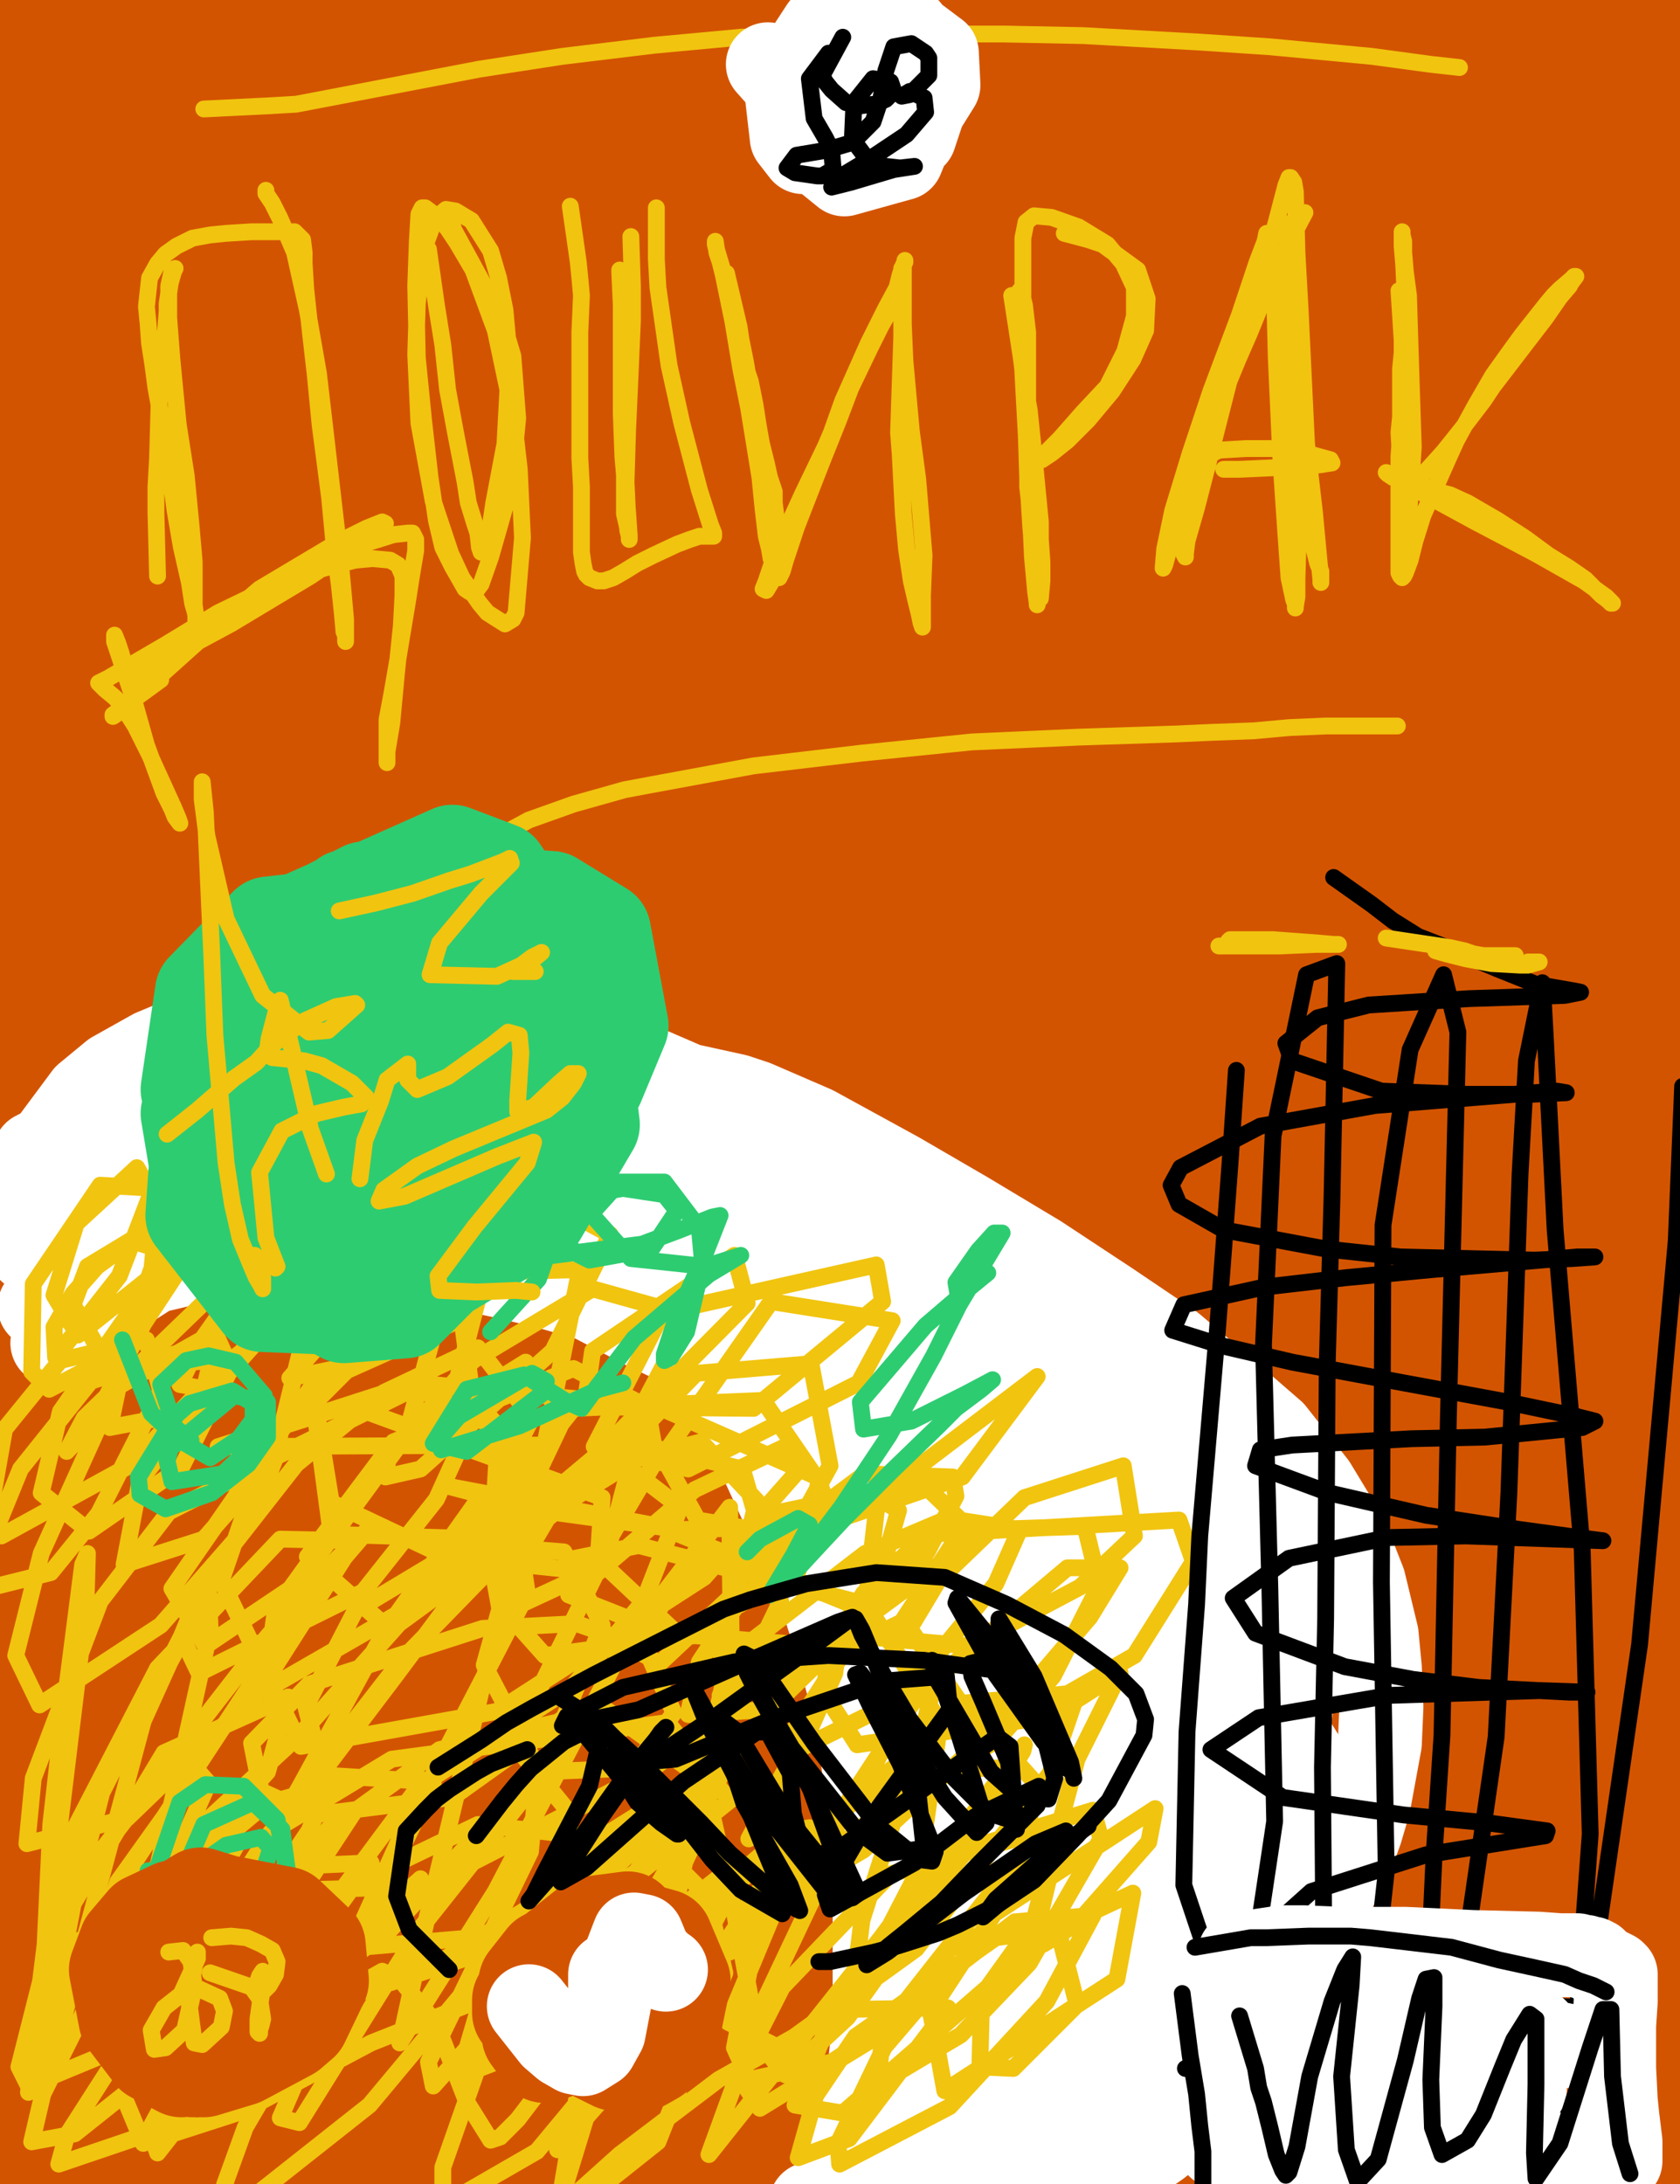
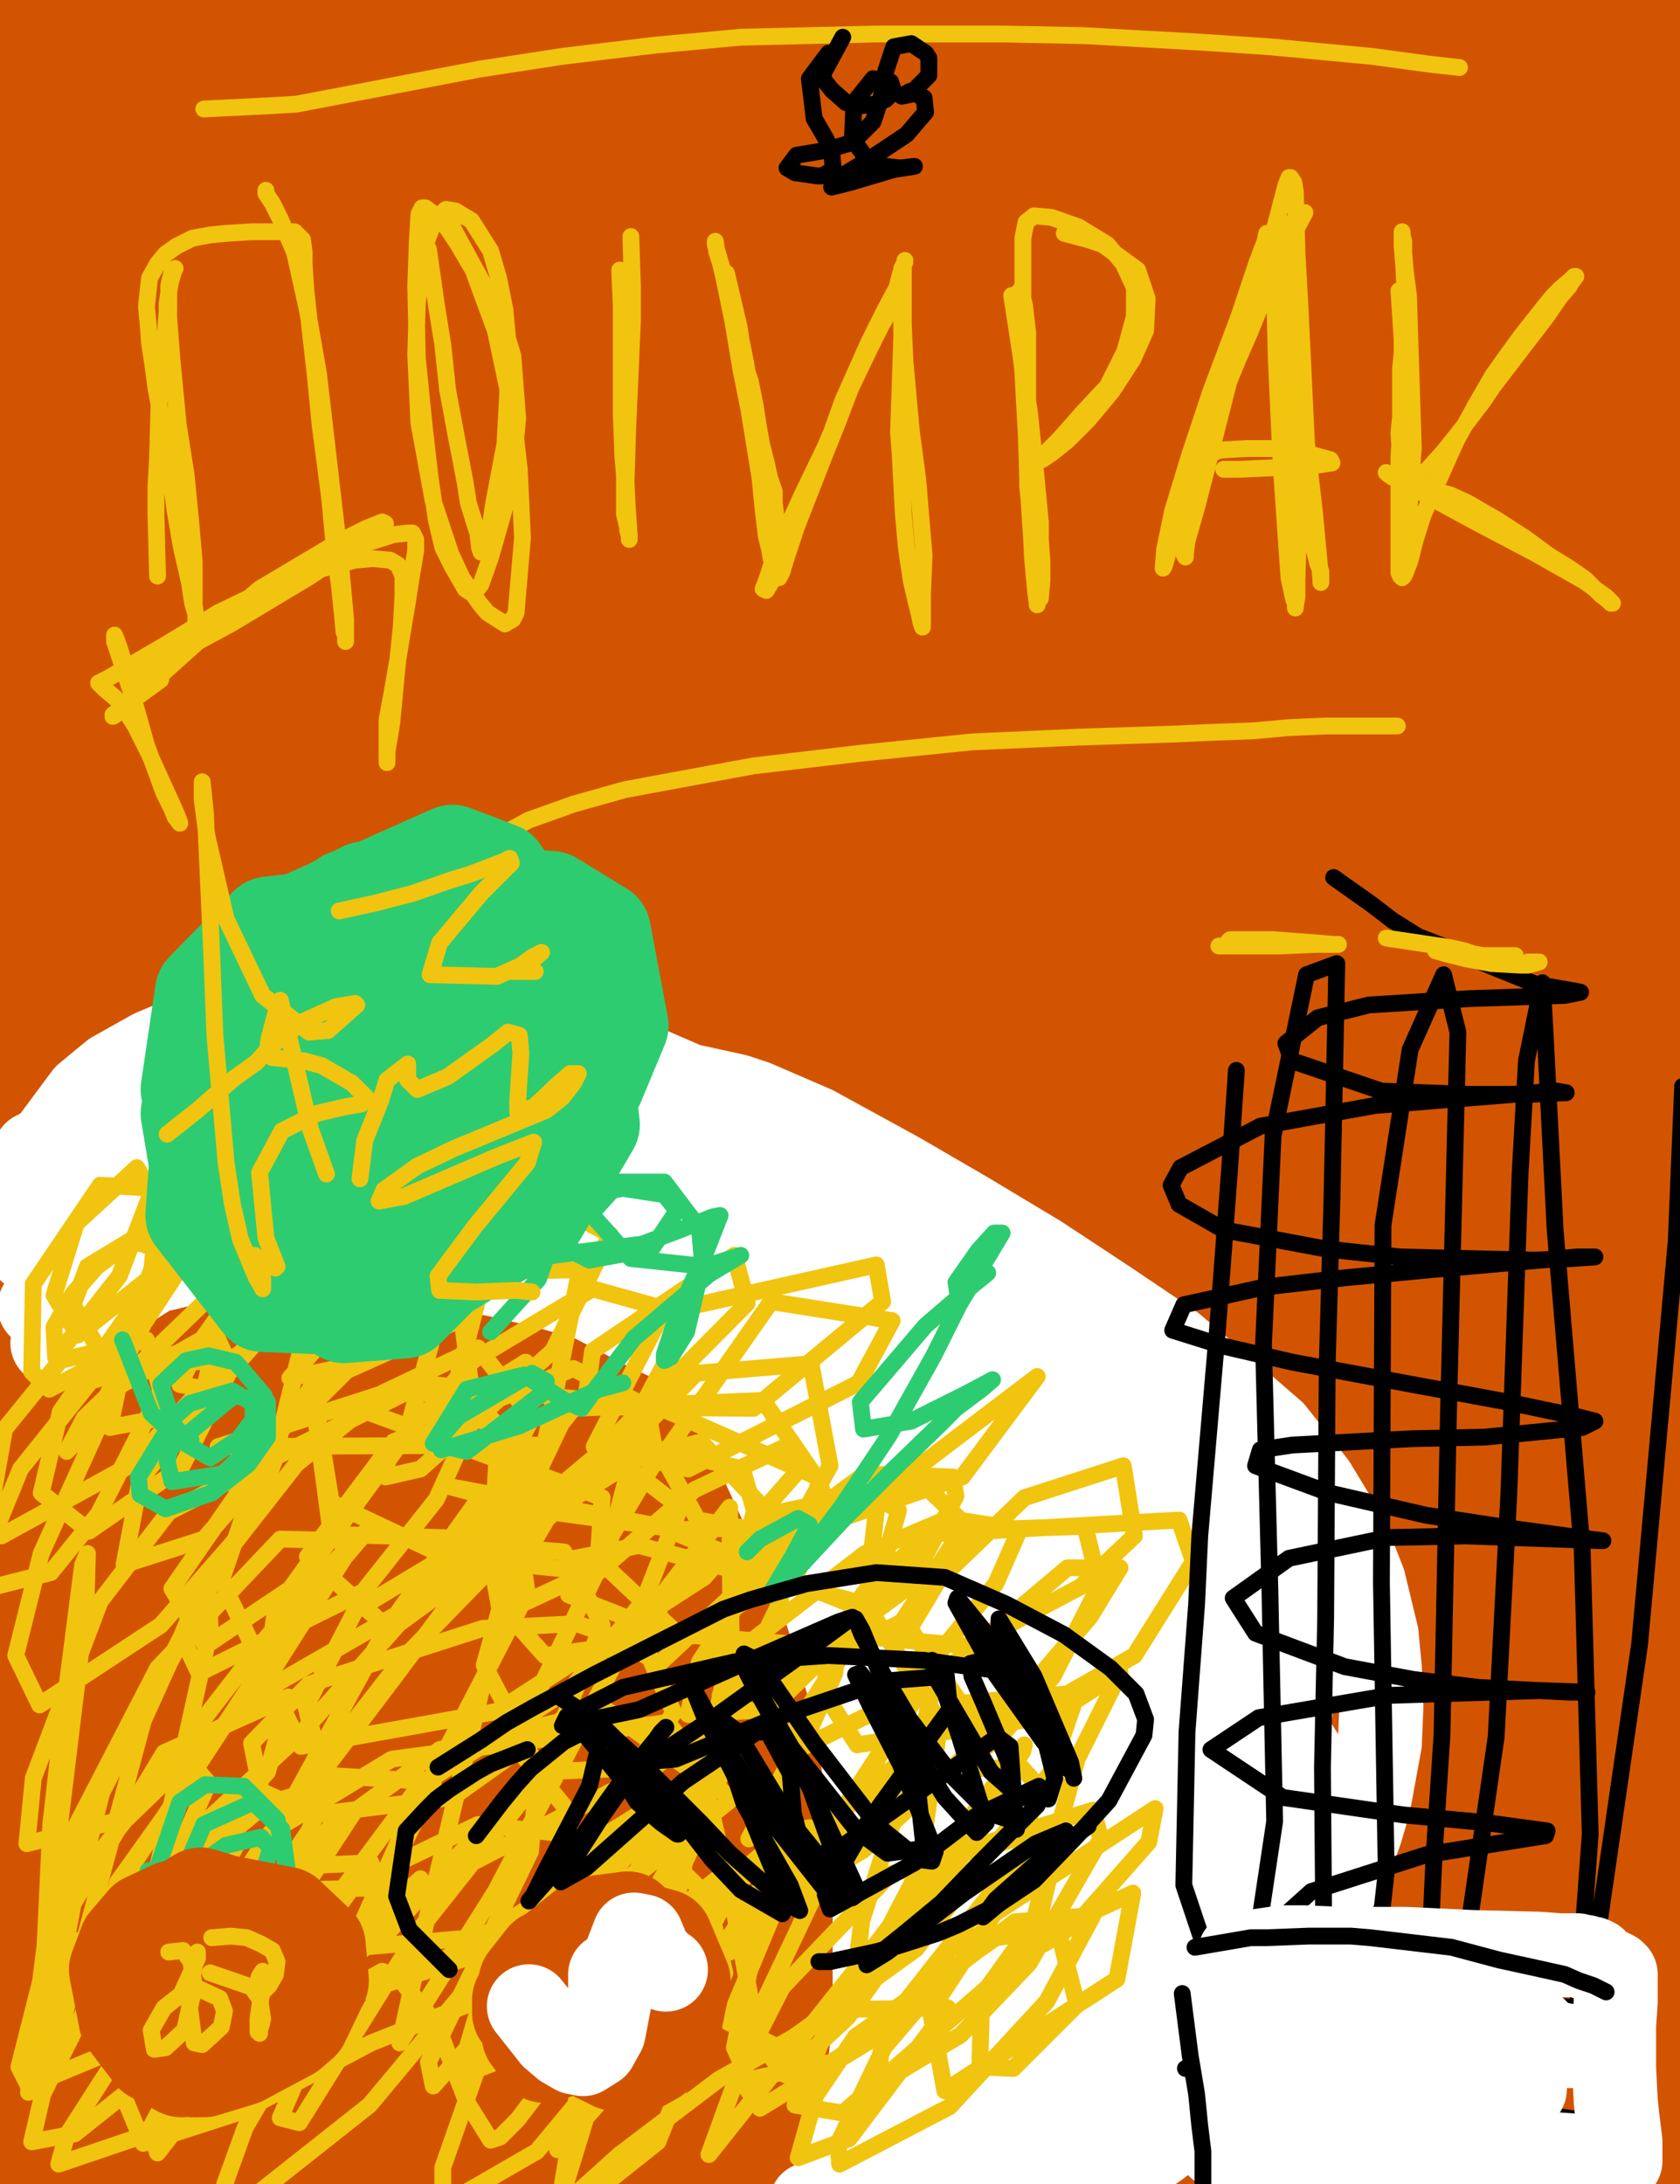
<svg xmlns="http://www.w3.org/2000/svg" baseProfile="full" height="520" version="1.1" width="400">
  <rect width="100%" height="100%" fill="#333333" stroke="none" />
  <defs>
    <style type="text/css">.path {fill: none; stroke-linejoin: round; stroke-linecap: round;}</style>
  </defs>
  <path class="path" d="M 248.47 208.92 L 270.10 176.27 L 287.17 153.88 L 295.14 145.15 L 285.66 158.81 L 260.99 187.66 L 228.74 221.83 L 213.57 238.53 L 185.87 266.24 L 168.03 284.46 L 163.10 289.02 L 165.00 284.46 L 185.87 255.61 L 217.74 214.24 L 252.65 170.96 L 283.38 131.48 L 304.25 105.29 L 308.04 99.59 L 282.62 125.03 L 244.68 167.92 L 189.28 232.84 L 162.34 262.45 L 150.96 273.46 L 148.30 274.97 L 161.20 254.10 L 187.01 212.34 L 217.74 165.27 L 243.54 124.27 L 255.30 97.31 L 247.33 98.07 L 209.39 133.76 L 166.52 180.07 L 126.30 222.21 L 95.56 252.20 L 80.39 263.21 L 76.21 261.31 L 90.25 224.86 L 121.36 169.82 L 157.79 109.46 L 185.11 63.53 L 190.04 50.24 L 163.10 74.16 L 123.64 114.78 L 83.42 157.67 L 50.03 192.60 L 30.30 209.68 L 29.16 204.37 L 50.41 160.71 L 81.15 108.32 L 108.84 61.25 L 120.61 35.82 L 114.54 37.34 L 87.60 63.15 L 60.28 94.28 L 38.27 118.57 L 25.75 132.62 L 21.58 137.17 L 22.33 132.24 L 39.79 99.21 L 61.80 61.63 L 79.25 30.88 L 88.35 13.80 L 88.73 9.62 L 76.21 16.46 L 50.79 39.23 L 28.41 61.63 L 17.40 75.30 L 12.09 79.09 L 10.57 78.33 L 18.16 59.73 L 36.75 29.36 L 57.62 -1.39 L 60.66 -6.70 L 58.76 -4.80 L 44.34 8.86 L 26.13 28.60 L 21.20 35.44 L 19.30 37.71 L 18.92 37.71 L 23.47 30.12 L 32.58 17.60 L 39.79 7.35 L 42.82 2.03 L 42.44 0.13 L 37.51 2.03 L 27.27 9.62 L 21.96 13.80 L 19.68 15.70 L 18.16 16.08 L 16.26 14.56 L 17.02 16.46 L 18.16 36.58 L 18.54 58.97 L 19.30 70.36 L 20.06 79.85 L 20.82 84.03 L 20.82 82.51 L 19.30 63.53 L 17.02 39.23 L 15.88 21.77 L 15.51 3.93 L 15.51 -8.60 L 15.51 -14.67 L 15.51 -15.81 L 14.37 -0.63 L 13.23 19.49 L 12.09 40.37 L 11.33 58.59 L 12.09 81.37 L 13.99 91.24 L 15.13 95.80 L 17.02 97.69 L 18.92 85.55 L 19.30 79.09 L 18.16 63.91 L 17.40 47.58 L 16.26 32.02 L 15.13 19.11 L 15.13 11.90 L 15.13 9.24 L 15.51 8.86 L 16.26 16.08 L 15.88 32.40 L 14.75 72.26 L 15.88 109.08 L 17.78 120.85 L 20.44 122.37 L 25.37 101.49 L 29.16 69.60 L 30.68 40.75 L 29.16 22.15 L 26.89 16.08 L 25.37 21.77 L 24.23 47.58 L 25.75 88.20 L 26.13 145.15 L 25.37 192.60 L 23.47 239.67 L 21.20 280.29 L 18.92 320.91 L 18.54 331.92 L 18.92 330.40 L 21.96 300.41 L 24.61 259.03 L 24.99 215.37 L 23.09 171.72 L 20.06 134.14 L 15.88 108.32 L 11.71 93.14 L 7.54 88.58 L 5.26 104.15 L 6.40 158.81 L 18.16 250.68 L 26.13 291.30 L 35.99 332.68 L 41.31 345.58 L 42.82 334.95 L 39.41 273.08 L 36.75 194.12 L 39.41 123.51 L 43.20 85.17 L 44.34 83.65 L 38.65 142.49 L 32.96 218.03 L 27.27 287.12 L 24.61 330.40 L 23.47 342.92 L 21.20 324.32 L 20.82 283.70 L 21.20 233.98 L 21.96 182.73 L 27.27 107.94 L 30.30 87.44 L 31.82 90.86 L 29.54 135.66 L 24.61 199.43 L 22.33 296.61 L 22.33 361.91 L 22.33 410.50 L 22.33 413.15 L 21.20 368.74 L 21.20 299.65 L 21.58 242.71 L 23.09 218.41 L 21.96 268.14 L 20.06 348.62 L 18.92 446.56 L 18.54 487.94 L 18.16 496.29 L 17.02 434.03 L 18.92 339.13 L 23.09 279.91 L 24.99 276.49 L 23.85 326.22 L 22.33 371.40 L 21.20 437.45 L 20.82 488.70 L 20.44 495.53 L 18.92 470.85 L 18.92 381.65 L 18.92 337.23 L 20.06 301.93 L 21.96 279.91 L 23.09 330.78 L 21.20 426.82 L 21.20 482.62 L 20.44 506.16 L 19.68 501.98 L 17.78 449.98 L 16.64 374.43 L 17.40 304.58 L 18.92 267.00 L 20.44 260.93 L 20.44 326.22 L 20.06 375.19 L 20.44 422.64 L 21.20 485.28 L 21.96 497.43 L 23.09 477.31 L 23.09 403.28 L 27.27 314.45 L 42.82 222.59 L 56.48 210.44 L 59.52 318.25 L 57.62 445.04 L 58.38 497.81 L 56.48 465.54 L 53.45 371.78 L 54.59 257.89 L 66.35 148.18 L 73.56 135.66 L 64.83 259.03 L 60.66 336.85 L 58.00 433.27 L 59.14 471.23 L 61.80 438.59 L 63.69 333.81 L 75.07 183.87 L 80.01 147.80 L 81.90 142.49 L 76.59 197.53 L 66.35 323.56 L 63.31 451.49 L 63.69 511.85 L 63.31 507.68 L 61.42 348.62 L 66.73 210.44 L 72.42 146.28 L 59.14 252.96 L 48.14 389.62 L 41.69 513.75 L 33.34 476.55 L 30.68 392.27 L 38.65 251.82 L 56.48 167.92 L 55.34 248.40 L 43.96 409.36 L 44.34 517.55 L 42.82 469.34 L 45.86 271.94 L 56.10 196.39 L 39.03 336.09 L 28.79 499.33 L 25.75 512.23 L 21.20 377.09 L 24.99 260.55 L 24.99 275.35 L 21.58 374.05 L 21.58 487.94 L 22.33 513.75 L 22.33 479.21 L 24.23 366.08 L 26.13 320.91 L 26.51 319.77 L 23.47 421.51 L 23.47 499.33 L 24.23 542.22 L 23.47 545.64 L 22.71 511.47 L 23.47 414.29 L 27.65 349.00 L 30.30 338.75 L 36.37 369.12 L 42.06 462.88 L 50.79 516.41 L 56.86 514.51 L 65.97 442.00 L 79.63 278.77 L 97.46 156.15 L 98.98 149.70 L 81.90 282.95 L 74.32 437.45 L 75.07 496.29 L 75.83 491.73 L 77.35 390.38 L 89.11 221.07 L 106.95 122.75 L 109.22 146.28 L 94.43 300.03 L 88.73 462.12 L 89.49 520.96 L 89.49 487.94 L 88.73 362.66 L 105.43 181.21 L 119.09 126.54 L 110.36 230.18 L 97.08 408.98 L 96.32 516.41 L 96.70 520.58 L 95.56 421.51 L 108.08 230.94 L 126.30 148.56 L 122.12 234.36 L 107.71 410.88 L 104.29 495.53 L 104.67 510.71 L 106.57 391.90 L 120.23 204.75 L 129.33 138.69 L 113.02 233.60 L 93.29 409.74 L 86.84 525.14 L 83.04 523.24 L 81.53 377.09 L 92.15 257.13 L 94.81 255.61 L 83.80 391.14 L 78.11 509.20 L 76.21 534.63 L 73.18 474.65 L 76.97 342.55 L 84.94 283.33 L 80.77 360.77 L 76.59 485.28 L 76.97 539.57 L 79.25 530.07 L 86.08 405.18 L 107.71 268.90 L 124.40 222.59 L 131.99 221.45 L 126.30 328.50 L 121.36 435.93 L 122.88 528.56 L 125.16 532.73 L 125.92 405.94 L 140.34 218.03 L 148.30 180.83 L 143.75 225.24 L 129.33 399.87 L 127.06 497.43 L 128.19 481.10 L 138.82 265.10 L 157.03 172.10 L 155.51 226.00 L 139.58 396.83 L 139.96 490.97 L 145.27 465.92 L 153.62 290.16 L 170.69 171.34 L 171.45 193.74 L 156.27 377.47 L 154.75 542.98 L 156.65 500.84 L 161.58 294.71 L 174.10 196.01 L 180.56 171.34 L 174.86 238.53 L 161.58 386.58 L 157.03 507.30 L 157.41 539.19 L 153.62 459.85 L 158.55 286.74 L 166.14 231.32 L 156.65 297.37 L 138.82 422.26 L 130.47 511.47 L 127.44 527.80 L 127.44 408.98 L 136.92 312.94 L 144.51 308.38 L 140.34 460.98 L 138.44 513.75 L 137.68 529.70 L 137.30 495.53 L 138.44 423.02 L 145.65 352.04 L 151.72 339.51 L 152.86 378.61 L 149.82 468.58 L 150.58 527.80 L 152.48 534.63 L 154.00 478.07 L 156.65 386.96 L 163.48 289.78 L 174.48 212.72 L 180.18 210.82 L 177.14 316.73 L 170.31 449.22 L 169.93 517.17 L 171.07 541.46 L 173.35 475.03 L 173.35 376.33 L 183.21 261.31 L 194.59 218.79 L 200.66 231.32 L 196.49 337.61 L 189.28 456.81 L 188.90 522.48 L 189.28 528.56 L 191.94 453.77 L 193.08 326.60 L 201.80 233.98 L 207.87 212.72 L 207.12 292.44 L 201.04 423.02 L 201.42 525.14 L 206.36 553.99 L 212.05 490.97 L 214.32 354.31 L 224.95 232.84 L 234.05 190.32 L 233.67 225.62 L 229.50 281.05 L 224.19 378.23 L 229.50 529.70 L 233.30 543.36 L 234.43 454.15 L 231.40 311.42 L 239.75 204.37 L 246.95 173.62 L 244.30 219.93 L 235.19 344.44 L 236.33 475.41 L 241.64 533.11 L 245.06 510.71 L 243.16 382.40 L 246.95 241.19 L 257.96 170.96 L 265.17 186.14 L 256.82 311.80 L 250.75 457.57 L 255.30 538.05 L 261.75 504.64 L 258.34 334.95 L 265.93 231.70 L 271.62 208.54 L 268.96 282.19 L 262.51 379.37 L 264.03 544.50 L 265.93 563.48 L 265.93 474.65 L 268.20 293.95 L 281.48 179.31 L 284.14 212.34 L 270.86 410.88 L 275.03 537.67 L 276.17 540.70 L 278.07 458.33 L 283.00 257.13 L 294.00 198.67 L 290.21 263.21 L 279.21 464.40 L 284.52 542.22 L 292.87 487.56 L 292.87 424.16 L 293.62 356.97 L 299.69 248.02 L 307.28 226.76 L 301.59 377.47 L 305.39 515.27 L 309.18 502.36 L 307.28 350.14 L 315.63 214.62 L 318.67 207.02 L 311.08 331.16 L 311.84 500.46 L 317.15 542.98 L 320.94 456.81 L 321.32 295.47 L 329.29 211.20 L 328.53 243.47 L 324.36 366.08 L 325.88 487.18 L 329.67 537.67 L 335.74 486.04 L 335.36 318.63 L 342.95 222.59 L 347.50 208.54 L 341.81 308.00 L 336.12 406.32 L 336.88 502.74 L 340.67 523.24 L 347.50 412.77 L 352.44 284.46 L 362.68 215.37 L 361.92 259.03 L 353.57 417.33 L 354.71 512.99 L 357.75 537.67 L 362.30 471.61 L 368.75 319.01 L 374.06 276.11 L 378.24 252.58 L 379.75 294.33 L 375.58 403.66 L 378.62 516.03 L 380.13 536.15 L 379.37 419.61 L 383.17 296.61 L 387.34 272.32 L 385.07 353.55 L 383.93 484.14 L 385.82 537.67 L 387.34 484.90 L 387.72 364.56 L 391.52 316.35 L 388.86 396.45 L 391.14 531.59 L 390.00 521.34 L 388.86 348.62 L 392.27 323.56 L 395.31 426.44 L 398.72 520.96 L 398.35 474.65 L 397.59 437.83 L 398.35 333.81 L 398.72 264.34 L 397.97 223.35 L 396.83 170.20 L 396.45 142.49 L 395.31 110.22 L 393.79 78.33 L 393.41 71.88 L 393.03 71.12 L 396.83 110.60 L 399.48 180.45 L 396.83 299.27 L 394.93 343.68 L 394.55 329.64 L 391.52 218.03 L 395.31 114.02 L 398.35 39.23 L 397.21 17.60 L 396.83 6.97 L 396.83 3.93 L 396.83 -0.25 L 396.83 -1.39 L 396.83 3.55 L 397.97 31.64 L 398.35 64.29 L 398.35 105.67 L 397.97 115.92 L 398.35 104.91 L 397.97 86.68 L 397.59 55.18 L 397.59 23.29 L 396.83 16.84 L 396.45 16.46 L 396.45 16.84 L 396.45 23.67 L 397.21 84.41 L 390.76 179.31 L 382.03 270.42 L 379.37 310.66 L 381.65 267.38 L 380.51 144.77 L 384.31 44.93 L 387.72 17.97 L 379.75 120.47 L 377.10 169.06 L 372.54 247.26 L 371.41 270.04 L 371.79 227.90 L 371.41 126.54 L 377.48 13.80 L 378.24 13.42 L 369.51 123.13 L 362.30 235.11 L 361.54 232.84 L 363.44 76.44 L 372.92 -3.28 L 366.85 56.32 L 360.02 175.51 L 358.51 202.85 L 356.99 60.49 L 362.30 -28.72 L 353.95 44.17 L 349.40 97.31 L 338.40 207.78 L 335.74 230.18 L 336.50 184.63 L 335.74 100.35 L 342.95 -21.13 L 344.85 -29.48 L 334.60 72.26 L 325.50 193.74 L 322.08 226.00 L 322.08 104.53 L 327.39 -4.80 L 328.91 -18.47 L 329.29 -20.75 L 325.12 39.61 L 316.39 170.58 L 314.49 202.47 L 316.01 114.02 L 323.98 -12.01 L 326.25 -23.78 L 324.74 -13.15 L 317.53 51.76 L 309.94 125.03 L 303.49 207.78 L 303.49 147.42 L 308.04 15.32 L 309.94 -4.80 L 311.46 -11.64 L 308.80 39.99 L 303.87 109.84 L 296.28 195.63 L 296.28 128.82 L 296.28 76.44 L 298.56 -1.77 L 299.32 -21.51 L 297.80 -17.71 L 289.07 59.73 L 283.76 145.53 L 284.52 189.94 L 289.45 77.19 L 290.97 30.88 L 293.24 -15.05 L 294.00 -26.82 L 279.21 76.81 L 273.14 135.66 L 270.86 143.63 L 271.24 95.80 L 272.38 27.47 L 274.27 -12.77 L 267.06 46.45 L 256.82 155.02 L 254.54 175.14 L 256.06 139.45 L 256.44 48.34 L 258.72 7.35 L 252.65 68.84 L 246.20 164.13 L 245.82 189.94 L 249.23 46.45 L 253.03 2.41 L 257.96 -21.13 L 245.06 128.44 L 240.88 211.58 L 240.13 147.04 L 241.64 -1.39 L 241.64 -4.80 L 236.33 42.27 L 225.71 158.05 L 223.81 193.74 L 223.43 134.90 L 221.91 55.56 L 226.47 -19.99 L 212.81 102.63 L 206.74 201.71 L 207.12 151.98 L 205.60 65.43 L 212.05 -30.24 L 210.53 -4.80 L 199.53 128.82 L 197.63 211.96 L 198.77 208.92 L 198.77 77.57 L 202.18 10.00 L 207.12 -16.57 L 202.94 70.36 L 198.01 242.71 L 192.32 70.74 L 196.49 -18.09 L 183.59 165.64 L 183.21 211.96 L 177.90 2.41 L 174.48 33.54 L 166.14 195.63 L 167.28 133.00 L 170.31 -8.22 L 169.55 -3.66 L 155.89 171.72 L 157.03 210.44 L 160.07 91.62 L 163.86 -1.77 L 162.34 14.18 L 154.75 83.27 L 149.06 197.53 L 148.30 234.73 L 145.65 72.26 L 146.03 18.73 L 132.37 159.95 L 130.09 223.73 L 129.71 42.27 L 129.33 17.22 L 118.71 166.78 L 122.12 222.21 L 123.26 17.22 L 122.12 30.50 L 114.16 202.09 L 123.26 98.07 L 123.64 47.21 L 127.44 -16.95 L 117.19 61.63 L 108.84 145.53 L 106.19 189.18 L 108.84 121.61 L 109.22 19.49 L 112.26 -21.88 L 101.63 22.15 L 89.11 133.00 L 88.35 191.84 L 94.81 120.09 L 97.08 25.19 L 100.12 -11.64 L 83.80 55.94 L 72.42 155.40 L 72.42 180.45 L 78.87 136.03 L 80.01 19.87 L 82.28 -10.50 L 71.66 70.36 L 64.83 157.29 L 63.69 199.43 L 70.52 133.38 L 71.66 22.91 L 71.28 -2.52 L 54.21 93.52 L 49.65 163.37 L 51.17 186.14 L 59.52 95.80 L 64.83 2.03 L 57.24 22.15 L 44.34 135.28 L 42.82 172.48 L 48.14 149.70 L 49.65 69.60 L 51.17 13.42 L 42.44 42.27 L 30.68 129.58 L 28.41 167.16 L 34.48 126.92 L 40.55 55.56 L 47.00 22.91 L 43.58 72.64 L 47.00 131.10 L 62.17 114.40 L 103.53 6.97 L 133.13 -16.95 L 157.41 17.60 L 176.00 47.21 L 178.28 44.55 L 147.92 27.09 L 116.05 20.25 L 95.56 13.80 L 120.61 1.27 L 158.17 -1.01 L 197.63 1.27 L 202.18 3.17 L 176.00 8.48 L 136.54 11.90 L 96.32 18.73 L 94.43 19.11 L 149.44 13.80 L 225.71 16.84 L 290.59 24.43 L 338.40 32.40 L 362.30 36.96 L 377.86 39.23 L 382.03 39.99 L 385.82 39.61 L 390.38 37.71 L 397.21 32.78 L 399.86 29.36 L 397.21 22.15 L 382.41 11.90 L 367.61 6.59 L 368.75 4.69 L 391.14 -1.01 L 402.14 -2.90 L 405.18 -3.66 L 405.18 -4.04 L 394.17 -4.04 L 369.13 -1.77 L 352.81 2.41 L 348.64 4.31 L 353.19 5.07 L 373.30 5.07 L 386.96 2.41 L 387.34 0.89 L 344.09 0.51 L 278.07 8.10 L 193.08 12.28 L 113.02 8.86 L 70.52 5.83 L 26.89 -1.01 L 15.88 -3.28 L 12.09 -3.28 L 10.57 -2.52 L 10.57 0.13 L 9.43 12.28 L 5.26 52.14 L 4.50 91.24 L 5.26 131.10 L 6.40 138.69 L 6.78 117.43 L 6.78 71.12 L 7.16 13.80 L 7.16 -1.39 L 7.92 0.89 L 8.68 27.09 L 8.30 80.61 L 8.68 173.24 L 10.95 273.83 L 13.23 349.00 L 15.13 407.08 L 15.13 421.88 L 13.23 413.91 L 10.57 360.01 L 7.92 272.32 L 7.54 214.62 L 8.30 192.98 L 8.30 195.25 L 7.54 235.11 L 7.16 293.20 L 7.92 380.51 L 9.43 448.84 L 10.95 495.15 L 10.95 506.92 L 9.81 492.11 L 7.16 416.19 L 6.40 371.02 L 7.16 335.71 L 7.92 336.47 L 6.40 377.47 L 6.40 448.46 L 7.92 491.73 L 8.68 503.12 L 9.05 501.98 L 9.43 497.81 L 9.81 450.74 L 10.57 393.41 L 10.19 392.27 L 8.30 457.95 L 9.05 524.76 L 10.95 546.40 L 12.47 542.60 L 17.40 481.10 L 18.92 463.64 L 27.27 408.22 L 30.68 396.45 L 31.06 395.69 L 29.92 397.21 L 23.47 412.01 L 18.54 431.75 L 14.37 486.42 L 15.88 530.45 L 18.54 546.40 L 21.20 541.84 L 24.23 523.24 L 25.75 515.65 L 29.16 508.06 L 47.38 484.14 L 66.73 409.36 L 80.39 292.44 L 92.53 198.29 L 111.12 115.54" stroke="#d35400" stroke-width="24" />
  <path class="path" d="M 333.08 69.22 L 333.84 80.99 L 333.84 84.03 L 333.46 87.82 L 333.46 94.28 L 333.46 99.21 L 333.08 103.01 L 333.46 109.46 L 333.46 114.78 L 333.46 119.71 L 333.84 124.27 L 334.22 129.20 L 334.22 131.10 L 334.22 132.24 L 334.22 133.38 L 334.22 133.00 L 334.22 132.62 L 334.60 131.48 L 334.98 128.06 L 335.74 117.81 L 336.50 106.42 L 335.74 82.89 L 335.36 70.36 L 334.60 64.67 L 334.22 60.11 L 334.22 57.45 L 333.84 55.94 L 333.84 55.18 L 333.84 55.56 L 333.84 57.45 L 333.84 58.59 L 334.22 63.15 L 334.60 71.50 L 334.22 85.93 L 333.84 98.07 L 333.08 108.70 L 333.08 118.57 L 333.08 126.54 L 333.08 131.10 L 333.08 134.52 L 333.08 136.41 L 333.46 137.17 L 333.84 137.55 L 334.22 137.17 L 334.60 136.41 L 335.74 133.38 L 336.88 128.82 L 338.78 122.75 L 344.85 109.08 L 346.74 104.91 L 351.30 96.55 L 355.47 89.34 L 359.26 84.03 L 362.30 79.85 L 367.99 72.64 L 369.89 70.36 L 371.41 68.84 L 374.06 66.57 L 374.82 65.81 L 375.20 65.81 L 374.06 67.32 L 373.68 68.08 L 371.41 70.74 L 367.99 75.68 L 355.47 92.00 L 353.19 95.42 L 348.26 101.87 L 343.71 107.56 L 340.29 111.36 L 338.40 113.26 L 336.88 114.78 L 336.12 115.54 L 336.50 115.54 L 337.26 115.54 L 339.16 115.92 L 343.71 117.43 L 345.23 117.81 L 349.40 119.71 L 356.61 123.89 L 363.06 128.06 L 368.75 132.24 L 373.68 135.28 L 377.48 137.93 L 379.75 140.21 L 381.27 141.73 L 382.79 142.87 L 383.55 143.63 L 383.93 143.63 L 383.55 143.25 L 382.41 142.11 L 377.10 138.31 L 365.71 131.86 L 358.51 128.06 L 351.30 124.27 L 338.02 117.05 L 336.88 116.29 L 333.84 114.78 L 331.57 113.64 L 330.43 112.88 L 330.05 112.50" stroke="#f1c40f" stroke-width="4" />
  <path class="path" d="M 37.51 137.17 L 37.13 121.99 L 37.13 115.92 L 37.51 109.08 L 37.89 95.42 L 39.03 83.65 L 39.79 74.16 L 39.79 72.26 L 40.55 67.32 L 41.31 64.67 L 41.69 63.91 L 40.93 64.67 L 40.17 68.08 L 40.17 75.68 L 40.93 85.55 L 42.44 101.11 L 44.34 113.26 L 45.48 125.03 L 46.24 133.76 L 46.24 139.07 L 46.24 144.01 L 46.62 146.66 L 46.62 147.80 L 46.62 148.18 L 46.62 147.80 L 46.62 146.28 L 45.86 143.63 L 45.10 138.69 L 43.20 130.34 L 41.69 121.61 L 40.17 110.22 L 38.65 100.73 L 37.13 92.38 L 36.37 86.68 L 35.61 81.75 L 35.24 76.81 L 34.86 73.02 L 35.61 66.19 L 37.51 62.77 L 39.41 60.49 L 42.06 58.59 L 45.86 56.70 L 50.03 55.94 L 53.83 55.56 L 59.90 55.18 L 63.69 55.18 L 66.73 55.18 L 69.00 55.18 L 70.14 55.18 L 71.28 56.32 L 72.04 57.07 L 72.42 60.11 L 72.42 62.77 L 72.80 68.84 L 73.94 79.47 L 75.07 89.34 L 76.21 101.11 L 78.49 118.57 L 79.63 130.72 L 80.77 139.07 L 81.53 146.28 L 81.90 150.46 L 82.28 151.22 L 82.28 152.36 L 82.28 152.74 L 82.28 151.22 L 82.28 147.42 L 81.15 134.90 L 77.73 105.29 L 75.83 88.96 L 73.18 73.78 L 70.14 60.11 L 66.73 52.14 L 65.59 49.86 L 64.83 48.34 L 63.31 46.07 L 63.31 45.31" stroke="#f1c40f" stroke-width="4" />
  <path class="path" d="M 38.27 161.85 L 29.92 167.92 L 28.03 169.82 L 26.89 170.58 L 26.89 170.20 L 28.41 169.06 L 32.20 165.64 L 37.89 161.09 L 48.89 151.22 L 61.80 140.21 L 79.63 129.58 L 87.22 125.79 L 89.11 125.03 L 91.01 124.27 L 91.77 124.65 L 89.11 126.92 L 73.94 137.17 L 54.97 148.56 L 40.17 156.53 L 31.82 160.71 L 29.92 161.09 L 29.92 161.09 L 32.58 159.57 L 42.82 153.12 L 59.52 142.87 L 74.70 134.52 L 87.60 129.20 L 93.67 127.30 L 97.08 126.92 L 98.22 126.92 L 98.98 128.44 L 98.98 131.10 L 97.84 137.93 L 97.08 142.87 L 95.94 149.70 L 94.81 156.53 L 93.29 165.27 L 92.15 171.34 L 92.15 174.76 L 92.15 177.79 L 92.15 180.45 L 92.15 181.59 L 92.15 181.21 L 92.15 178.93 L 93.29 172.10 L 94.43 159.95 L 95.56 148.94 L 95.94 141.73 L 95.94 137.17 L 94.81 134.52 L 92.91 133.38 L 88.73 133.00 L 84.56 133.38 L 80.01 134.52 L 73.18 136.41 L 63.69 140.21 L 51.93 145.90 L 39.41 153.50 L 30.30 158.81 L 25.75 161.47 L 24.23 162.23 L 23.47 162.61 L 24.99 164.13 L 27.27 166.02 L 28.79 167.54 L 32.20 172.86 L 35.61 179.69 L 39.41 188.04 L 41.31 192.22 L 42.44 194.88 L 42.82 196.01 L 41.69 194.50 L 40.93 192.60 L 39.03 188.80 L 34.86 177.41 L 31.44 165.27 L 28.41 156.15 L 27.27 152.74 L 27.27 151.22 L 28.03 153.12 L 28.79 155.40 L 29.54 158.05 L 30.68 160.71 L 31.44 162.61 L 31.82 162.99 L 31.82 162.61 L 32.20 161.47 L 32.96 160.33 L 33.34 159.95" stroke="#f1c40f" stroke-width="4" />
  <path class="path" d="M 172.97 65.05 L 176.00 77.95 L 176.38 80.61 L 177.52 86.31 L 177.90 88.58 L 178.66 90.86 L 179.80 96.55 L 180.56 101.49 L 181.31 105.67 L 182.45 110.22 L 183.21 113.64 L 184.35 117.05 L 184.35 119.71 L 184.73 122.75 L 185.11 125.79 L 185.11 126.54 L 183.59 118.19 L 178.66 95.80 L 177.52 90.48 L 175.24 80.23 L 172.97 68.08 L 171.83 63.53 L 170.69 59.73 L 170.31 58.21 L 170.31 57.45 L 170.69 60.11 L 171.45 62.39 L 172.21 65.43 L 174.48 76.44 L 176.38 87.82 L 178.28 97.31 L 180.93 113.64 L 181.69 121.23 L 182.45 127.68 L 183.21 130.72 L 183.59 133.00 L 184.35 134.52 L 184.73 136.03 L 185.11 137.55 L 185.49 137.55 L 185.87 136.79 L 186.25 136.03 L 187.01 133.38 L 189.66 125.41 L 195.73 109.84 L 199.53 100.35 L 202.56 92.38 L 207.12 82.89 L 209.77 77.57 L 211.29 74.92 L 212.05 73.40 L 212.43 72.64 L 212.05 73.02 L 211.67 73.40 L 210.53 75.68 L 206.74 83.27 L 202.18 93.14 L 196.49 106.42 L 191.18 117.43 L 187.01 126.54 L 183.59 134.90 L 182.45 138.31 L 181.69 140.21 L 182.45 140.59 L 183.59 138.69 L 184.73 136.03 L 189.28 123.51 L 196.87 106.05 L 200.66 95.42 L 206.74 81.75 L 210.91 73.40 L 213.57 68.46 L 213.94 66.94 L 214.32 65.43 L 214.70 64.29 L 214.70 63.91 L 214.70 64.67 L 214.70 65.81 L 214.70 68.46 L 214.70 73.40 L 214.70 80.23 L 213.94 103.01 L 214.32 107.94 L 215.08 122.37 L 215.84 130.72 L 216.98 138.31 L 218.12 143.25 L 218.88 146.28 L 219.26 148.18 L 219.64 149.32 L 219.64 148.94 L 219.64 147.80 L 219.64 141.73 L 220.02 132.24 L 218.50 114.02 L 216.98 102.63 L 215.46 85.93 L 215.08 77.19 L 215.08 71.12 L 215.08 67.70 L 215.08 64.67 L 215.08 63.15 L 215.46 62.39 L 215.46 62.01" stroke="#f1c40f" stroke-width="4" />
  <path class="path" d="M 102.01 59.35 L 103.91 72.64 L 105.43 82.13 L 106.57 92.76 L 108.46 103.01 L 110.74 114.78 L 111.50 119.71 L 113.02 124.65 L 113.78 126.92 L 114.16 130.34 L 114.54 131.48 L 115.29 131.10 L 115.67 129.96 L 116.43 127.30 L 117.57 119.71 L 120.23 105.67 L 120.99 91.62 L 120.99 82.13 L 120.23 73.78 L 118.71 66.19 L 116.81 59.73 L 112.26 52.52 L 108.46 50.24 L 106.19 49.86 L 103.53 52.14 L 100.88 59.35 L 99.36 72.26 L 98.98 84.41 L 99.74 100.73 L 103.15 119.33 L 107.33 131.86 L 109.98 137.55 L 114.16 143.63 L 116.05 145.90 L 120.23 148.56 L 122.12 147.42 L 122.88 145.90 L 124.40 128.06 L 123.64 111.74 L 122.12 98.45 L 117.95 78.71 L 112.64 64.29 L 108.84 57.83 L 106.57 54.42 L 104.29 51.76 L 101.26 49.48 L 100.50 49.48 L 99.74 51.00 L 99.36 57.45 L 98.98 68.08 L 99.36 85.17 L 100.88 100.35 L 102.39 113.64 L 103.91 123.89 L 105.43 130.34 L 107.71 134.90 L 110.74 140.21 L 111.88 140.97 L 113.40 140.59 L 114.54 139.07 L 116.81 132.62 L 120.61 119.33 L 122.12 111.36 L 123.26 99.59 L 122.12 84.79 L 120.99 80.99 L 118.33 73.78 L 114.91 67.32 L 110.36 58.97 L 108.08 54.80 L 107.71 53.66" stroke="#f1c40f" stroke-width="4" />
-   <path class="path" d="M 135.78 49.10 L 137.68 62.39 L 138.06 66.19 L 138.44 70.36 L 138.06 79.09 L 138.06 87.06 L 138.06 96.55 L 138.06 109.08 L 138.44 115.92 L 138.44 119.33 L 138.44 125.79 L 138.44 131.48 L 138.82 134.14 L 139.20 136.03 L 139.58 136.79 L 140.34 137.55 L 142.23 138.31 L 143.75 138.31 L 146.03 137.55 L 148.68 136.03 L 151.72 134.14 L 155.51 132.24 L 161.20 129.58 L 164.24 128.44 L 166.52 127.68 L 168.03 127.68 L 169.55 127.68 L 169.93 127.68 L 169.93 126.92 L 169.17 125.03 L 166.52 116.67 L 162.34 100.73 L 159.31 87.06 L 156.65 68.46 L 156.27 61.63 L 156.27 56.70 L 156.27 51.38 L 156.27 50.24 L 156.27 49.48" stroke="#f1c40f" stroke-width="4" />
  <path class="path" d="M 150.20 56.32 L 150.58 68.08 L 150.58 76.44 L 150.20 85.17 L 149.82 93.90 L 149.44 102.25 L 149.06 114.78 L 149.44 122.75 L 149.44 123.89 L 149.44 126.16 L 149.82 127.68 L 149.82 128.44 L 149.82 127.68 L 149.44 121.99 L 148.30 108.70 L 147.92 98.45 L 147.92 84.79 L 147.92 72.64 L 147.55 64.67 L 147.55 64.29 L 147.55 64.67 L 147.92 68.84 L 149.06 90.86 L 148.68 110.98 L 148.68 116.67 L 148.68 122.37 L 149.82 127.30" stroke="#f1c40f" stroke-width="4" />
  <path class="path" d="M 240.88 70.36 L 243.16 85.17 L 243.92 91.24 L 245.06 97.69 L 246.20 108.70 L 247.71 124.27 L 247.71 128.44 L 248.09 133.76 L 248.09 138.31 L 247.71 142.49 L 247.71 142.49 L 246.95 136.41 L 244.68 115.92 L 244.68 95.04 L 244.68 79.09 L 243.92 72.64 L 243.16 69.60 L 242.78 69.22 L 242.78 74.54 L 243.92 95.80 L 245.06 116.29 L 245.82 132.62 L 246.58 140.97 L 246.95 143.63 L 246.95 144.01 L 246.95 143.63 L 246.95 142.49 L 246.95 139.83 L 245.82 129.96 L 245.44 125.79 L 244.68 113.64 L 244.30 101.87 L 243.92 89.72 L 243.54 78.71 L 243.54 63.53 L 243.54 56.70 L 244.30 52.90 L 246.20 51.38 L 250.37 51.76 L 256.82 54.04 L 263.65 58.21 L 267.44 62.77 L 270.10 68.46 L 270.10 75.30 L 267.82 83.65 L 263.65 92.00 L 257.96 98.07 L 252.27 104.53 L 248.47 108.32 L 247.33 109.46 L 248.09 109.46 L 250.37 107.94 L 254.16 104.91 L 259.10 99.97 L 264.79 93.14 L 269.72 85.55 L 272.76 78.71 L 273.14 71.12 L 270.86 64.29 L 262.51 58.21 L 259.10 57.07 L 253.40 55.56" stroke="#f1c40f" stroke-width="4" />
  <path class="path" d="M 310.70 50.62 L 304.25 62.77 L 297.42 79.47 L 294.76 85.55 L 290.21 96.55 L 285.66 107.18 L 283.00 115.16 L 280.72 122.37 L 278.45 130.34 L 277.31 134.52 L 276.93 135.28 L 277.31 130.72 L 279.21 121.61 L 283.38 107.94 L 288.31 93.14 L 295.14 74.92 L 299.32 62.39 L 301.21 57.45 L 301.59 55.56 L 301.59 55.94 L 302.73 59.35 L 303.49 69.98 L 303.87 85.17 L 305.01 110.22 L 306.15 126.92 L 306.90 137.55 L 308.04 142.87 L 308.42 143.63 L 308.42 144.77 L 308.42 144.39 L 308.80 142.11 L 308.80 137.93 L 309.18 125.41 L 309.18 112.88 L 309.56 101.87 L 309.56 92.00 L 309.56 87.82 L 308.80 72.26 L 308.04 63.15 L 307.66 58.21 L 306.90 54.42 L 306.52 53.28 L 306.52 53.66 L 306.52 54.42 L 306.52 55.18 L 306.52 56.32 L 306.52 61.63 L 306.15 71.12 L 306.52 91.24 L 308.80 110.60 L 311.46 123.89 L 312.22 128.06 L 313.73 134.14 L 314.49 136.03 L 314.49 137.55 L 314.49 138.69 L 314.49 137.93 L 314.11 134.14 L 312.97 121.99 L 311.08 105.67 L 310.32 89.72 L 309.56 73.78 L 308.80 60.11 L 308.42 45.69 L 308.04 43.41 L 307.28 42.27 L 306.90 42.27 L 306.15 44.17 L 303.87 52.90 L 298.56 71.50 L 292.87 89.72 L 287.55 110.60 L 284.90 120.85 L 282.62 128.82 L 282.24 131.86 L 282.24 132.62 L 281.86 131.86 L 281.48 127.68 L 281.10 120.47 L 282.62 113.64 L 285.66 109.46 L 290.21 107.18 L 296.66 106.80 L 305.39 106.80 L 312.60 108.32 L 316.77 109.46 L 317.15 110.22 L 312.22 110.98 L 303.49 111.36 L 295.14 111.74 L 291.35 111.74" stroke="#f1c40f" stroke-width="4" />
  <path class="path" d="M 90.63 211.58 L 100.50 206.26 L 110.74 201.71 L 120.99 197.91 L 125.92 195.25 L 136.54 191.46 L 148.68 188.04 L 154.75 186.90 L 179.42 182.35 L 205.22 179.31 L 231.40 176.65 L 256.82 175.51 L 279.96 174.76 L 288.31 174.38 L 298.56 174.00 L 306.90 173.24 L 315.63 172.86 L 321.32 172.86 L 328.15 172.86 L 330.43 172.86 L 332.70 172.86" stroke="#f1c40f" stroke-width="4" />
  <path class="path" d="M 48.52 25.95 L 64.07 25.19 L 70.52 24.81 L 78.49 23.29 L 114.16 16.46 L 133.89 13.42 L 155.89 10.76 L 176.38 8.86 L 208.63 8.10 L 238.99 8.10 L 257.96 8.48 L 285.28 10.00 L 302.35 11.14 L 326.63 13.42 L 340.67 15.32 L 347.50 16.08" stroke="#f1c40f" stroke-width="4" />
-   <path class="path eraser" d="M 182.83 15.32 L 191.94 25.57 L 194.97 26.71 L 197.25 27.47 L 202.56 27.09 L 207.87 24.81 L 216.22 15.70 L 216.60 11.90 L 214.70 6.97 L 212.81 5.83 L 208.63 4.69 L 198.77 7.73 L 190.04 16.08 L 187.38 22.91 L 188.52 32.78 L 191.18 36.20 L 200.29 36.96 L 211.67 28.22 L 213.57 24.81 L 216.60 16.08 L 215.08 8.86 L 208.25 3.55 L 195.73 6.59 L 190.04 15.32 L 189.28 24.43 L 194.59 36.20 L 202.18 38.85 L 213.94 35.44 L 223.43 20.25 L 223.05 12.66 L 215.46 6.97 L 201.42 11.90 L 196.49 25.19 L 198.77 36.20 L 204.84 38.47 L 217.74 32.40 L 222.29 18.73 L 216.22 6.97 L 203.70 5.83 L 193.08 19.49 L 193.08 35.06 L 201.04 41.51 L 214.70 37.71 L 220.39 23.67 L 214.32 10.00 L 201.04 6.97 L 194.59 11.52" stroke="#FFFFFF" stroke-width="20" />
  <path class="path" d="M 200.66 8.86 L 195.73 17.97 L 196.49 19.49 L 198.01 21.39 L 201.42 24.43 L 204.84 25.19 L 208.25 24.81 L 210.91 23.67 L 212.81 21.77 L 212.05 19.49 L 207.87 18.73 L 203.32 24.43 L 202.94 33.16 L 207.49 39.23 L 214.32 39.99 L 217.74 39.61 L 212.81 40.37 L 202.56 43.41 L 198.01 44.55 L 199.15 42.65 L 206.74 38.09 L 211.29 35.06 L 215.84 32.02 L 220.39 26.71 L 220.02 23.29 L 216.60 21.77 L 214.70 22.91 L 216.60 22.53 L 221.15 17.97 L 221.15 13.80 L 220.39 12.66 L 216.98 10.38 L 212.81 11.14 L 210.91 16.84 L 209.77 23.29 L 207.87 28.98 L 202.94 33.92 L 196.49 35.82 L 189.66 36.96 L 187.38 39.99 L 189.28 41.13 L 194.59 41.89 L 195.73 41.89 L 198.39 40.37 L 198.01 35.82 L 196.49 32.78 L 193.84 28.22 L 192.70 18.73 L 197.25 12.66" stroke="#000000" stroke-width="4" />
  <path class="path" d="M 197.25 5.07" stroke="#000000" stroke-width="4" />
  <path class="path" d="M 197.34 5.03" stroke="#000000" stroke-width="4" />
  <path class="path eraser" d="M 9.43 295.09 L 16.64 287.12 L 18.92 285.22 L 21.20 282.57 L 25.37 280.29 L 29.16 278.39 L 33.72 276.49 L 43.20 273.83 L 45.48 273.46 L 50.41 273.46 L 55.72 273.46 L 66.73 273.08 L 72.80 273.46 L 79.63 273.83 L 86.84 274.21 L 94.43 274.59 L 102.01 274.97 L 109.22 275.35 L 119.85 277.63 L 127.06 280.29 L 133.51 283.33 L 141.09 287.88 L 146.79 293.20 L 152.48 299.27 L 158.17 306.10 L 163.48 313.31 L 174.86 333.05 L 179.04 342.92 L 185.49 356.97 L 190.80 368.36 L 196.11 381.65 L 199.15 391.14 L 202.94 404.80 L 204.84 413.91 L 206.36 426.82 L 207.87 440.49 L 208.25 453.01 L 208.25 465.16 L 208.25 475.79 L 207.87 484.90 L 206.74 495.15 L 204.84 502.36 L 202.56 508.82 L 200.66 514.51 L 199.15 518.31 L 197.25 521.72 L 195.35 523.62 L 194.21 524.76 L 193.08 524.76" stroke="#FFFFFF" stroke-width="20" />
  <path class="path eraser" d="M 225.71 514.89 L 228.74 502.36 L 230.26 492.87 L 232.54 482.24 L 234.81 473.89 L 238.61 441.25 L 238.23 430.62 L 237.85 425.68 L 236.33 413.91 L 235.57 409.74 L 232.92 401.77 L 229.88 393.41 L 226.09 382.40 L 222.67 375.19 L 216.22 364.56 L 210.91 358.11 L 205.22 351.66 L 198.77 345.20 L 191.56 339.51 L 180.93 331.92 L 169.55 324.70 L 161.20 319.77 L 153.24 315.97 L 139.58 308.76 L 127.82 302.31 L 121.74 298.51 L 114.91 294.71 L 103.91 289.02 L 94.05 285.22 L 84.56 280.67 L 77.35 277.63 L 73.18 276.11 L 71.66 275.35 L 70.14 275.35 L 70.90 275.35" stroke="#FFFFFF" stroke-width="20" />
  <path class="path eraser" d="M 89.11 273.46 L 105.43 271.94 L 109.98 271.56 L 114.16 271.94 L 123.26 273.08 L 142.23 279.91 L 155.51 288.64 L 160.07 292.44 L 171.45 305.34 L 180.93 319.01 L 184.35 323.56 L 191.18 333.81 L 199.53 349.00 L 207.87 369.12 L 213.19 384.68 L 216.60 397.21 L 220.02 411.26 L 223.43 424.16 L 226.47 435.93 L 229.12 446.56 L 231.02 459.85 L 231.78 473.13 L 231.78 475.41 L 231.40 480.72 L 229.88 489.46 L 227.98 498.19 L 226.47 504.26 L 225.33 509.58 L 224.57 513.37 L 224.19 514.89 L 224.19 515.65 L 224.19 515.27 L 224.57 514.51 L 225.33 513.37 L 227.98 506.54 L 235.95 488.70 L 240.13 472.37 L 241.64 462.88 L 242.40 453.01 L 240.50 433.27 L 237.09 414.29 L 231.02 392.65 L 227.60 378.99 L 223.81 368.36 L 213.19 348.62 L 210.53 344.06 L 201.42 331.54 L 191.94 319.39 L 180.93 308.00 L 171.07 297.75 L 158.93 289.02 L 147.17 282.95 L 136.92 278.77 L 120.23 274.21 L 106.19 271.94 L 92.15 271.18 L 72.42 271.18 L 52.31 271.56 L 38.27 271.56 L 26.89 271.94 L 21.20 272.32 L 16.26 272.70 L 11.71 273.46 L 9.05 274.21 L 8.30 274.59 L 9.81 275.35 L 11.71 276.11 L 13.61 276.11 L 17.02 276.11 L 31.82 276.11 L 50.41 274.97 L 77.73 275.35 L 98.22 277.63 L 109.98 280.29 L 122.12 284.08 L 139.58 292.06 L 150.20 298.51 L 163.10 307.62 L 178.28 320.53 L 186.63 328.12 L 199.53 339.51 L 210.91 351.28 L 223.05 366.46 L 227.60 374.05 L 231.78 380.51 L 239.75 394.93 L 245.82 407.84 L 248.85 414.29 L 252.27 421.88 L 257.20 433.65 L 261.37 446.18 L 264.41 462.12 L 265.17 470.48 L 265.17 479.21 L 265.17 489.46 L 263.65 500.09 L 261.75 508.82 L 259.86 514.51 L 257.58 519.45 L 256.44 522.10 L 254.92 524.38 L 254.54 525.14 L 254.54 524.76 L 254.92 524.00 L 256.06 521.72 L 259.86 512.99 L 265.55 500.46 L 269.34 490.59 L 271.62 486.04 L 272.38 484.14 L 264.41 496.29 L 253.40 514.89 L 250.37 520.20 L 249.61 519.83 L 256.06 498.19 L 260.99 484.14 L 262.51 479.97 L 258.72 484.52 L 247.71 504.64 L 243.54 511.09 L 241.64 514.13 L 239.75 516.41 L 240.50 512.61 L 247.33 493.63 L 253.40 476.55 L 256.82 467.82 L 257.96 465.54 L 252.27 474.65 L 241.26 493.25 L 232.54 509.58 L 228.74 517.17 L 227.98 519.45 L 229.50 516.03 L 233.30 507.68 L 238.61 494.77 L 244.30 484.14 L 245.44 480.72 L 241.64 481.48 L 234.05 484.90 L 227.60 486.42 L 221.15 475.79 L 215.46 452.25 L 210.53 421.13 L 208.25 408.60 L 205.22 396.83 L 201.80 385.44 L 196.11 369.12 L 190.04 356.97 L 185.11 347.86 L 181.69 341.03 L 174.86 330.02 L 167.65 323.56 L 158.55 317.11 L 156.27 315.59 L 148.68 312.18 L 142.61 309.90 L 131.99 306.86 L 125.92 305.34 L 119.47 303.82 L 112.26 302.31 L 102.01 300.41 L 91.01 298.89 L 76.59 298.13 L 65.97 298.13 L 54.59 299.27 L 46.24 300.41 L 38.27 302.31 L 26.89 304.96 L 19.30 308.00 L 14.37 309.90 L 11.71 311.04 L 9.43 311.04 L 9.81 311.04 L 10.57 310.66 L 13.61 308.76 L 20.82 304.20 L 34.86 296.99 L 48.14 291.68 L 51.55 290.54 L 51.55 291.68 L 43.58 298.13 L 24.61 310.28 L 17.78 315.97 L 13.23 319.39 L 12.47 319.77 L 12.85 317.49 L 13.23 312.94 L 13.23 306.48 L 13.23 298.13 L 12.09 290.54 L 10.95 285.22 L 10.57 281.81 L 9.81 278.39 L 9.81 276.11 L 9.81 276.11 L 9.43 278.77 L 8.68 287.12 L 7.92 292.44 L 7.16 297.37 L 7.16 297.75 L 7.16 296.61 L 7.92 293.57 L 8.68 290.92 L 9.81 287.12 L 10.95 285.22 L 13.61 284.84 L 20.44 286.36 L 41.31 289.02 L 65.97 290.92 L 77.35 292.06 L 88.73 293.20 L 103.15 295.09 L 115.29 297.75 L 126.30 301.55 L 136.92 306.10 L 147.17 310.66 L 157.41 315.97 L 172.59 324.32 L 187.38 333.43 L 191.94 336.47 L 208.25 349.76 L 217.36 360.77 L 223.81 372.16 L 230.64 392.27 L 235.57 412.01 L 237.47 445.42 L 237.09 451.49 L 235.95 466.30 L 234.81 475.79 L 231.02 494.39 L 228.74 502.74 L 226.47 509.58 L 224.57 513.75 L 223.05 516.41 L 221.53 518.31 L 220.77 515.65 L 222.29 506.54 L 224.19 493.25 L 225.71 486.80 L 225.33 486.80 L 218.50 498.95 L 213.19 508.06 L 212.05 510.71 L 211.67 510.33 L 215.08 504.64 L 220.02 495.53 L 223.43 488.32 L 225.33 485.28 L 226.09 483.38 L 226.09 483.76 L 223.81 488.32 L 219.26 495.53 L 215.08 502.74 L 213.94 503.88 L 218.50 496.67 L 228.36 480.72 L 238.99 467.44" stroke="#FFFFFF" stroke-width="20" />
  <path class="path eraser" d="M 271.24 510.71 L 279.21 500.46 L 281.48 497.43 L 284.52 494.39 L 299.32 477.31 L 304.63 469.34 L 311.08 460.23 L 313.73 456.81 L 320.94 444.28 L 323.98 435.93 L 325.88 429.48 L 328.53 415.05 L 328.91 406.32 L 328.53 397.21 L 327.77 389.24 L 324.74 376.71 L 320.56 366.08 L 312.97 353.55 L 303.11 341.03 L 291.73 331.16 L 279.21 320.53 L 264.03 310.28 L 247.33 299.27 L 230.26 289.02 L 213.94 279.53 L 193.84 268.52 L 179.80 262.45 L 175.24 260.93 L 163.10 258.27 L 148.68 256.37 L 133.89 254.85 L 120.23 253.72 L 106.57 252.20 L 93.67 251.06 L 83.80 251.06 L 74.32 251.06 L 68.25 251.82 L 64.45 252.58 L 63.31 252.58 L 65.59 251.44 L 80.77 247.26 L 100.12 244.60 L 120.23 245.36 L 150.20 252.58 L 164.24 258.65 L 191.94 271.56 L 205.98 279.53 L 219.26 289.02 L 237.85 303.44 L 253.78 318.25 L 268.58 333.43 L 280.34 349.00 L 290.59 363.42 L 298.56 378.61 L 302.35 391.90 L 306.15 410.88 L 308.42 427.58 L 308.42 440.11 L 307.66 449.98 L 306.52 461.36 L 304.25 473.13 L 300.45 483.76 L 294.38 493.25 L 284.90 503.50 L 275.79 510.71 L 267.06 516.79 L 260.61 520.58 L 257.96 522.10 L 256.82 522.10 L 257.58 520.58 L 263.65 511.85 L 266.31 508.44 L 279.59 490.97 L 289.07 479.21 L 295.52 469.34 L 300.45 460.23" stroke="#FFFFFF" stroke-width="20" />
-   <path class="path eraser" d="M 10.57 274.21 L 20.44 260.93 L 26.89 255.61 L 36.37 250.30 L 45.48 246.50 L 53.07 243.85 L 58.76 242.71 L 62.17 243.09 L 65.21 245.74 L 65.21 247.26 L 64.07 250.30 L 58.00 256.37 L 51.93 260.17 L 37.13 266.24 L 24.61 269.28 L 19.30 269.66 L 17.02 268.90 L 18.54 267.38 L 21.58 265.48 L 27.27 263.96 L 38.27 261.31 L 42.82 260.17 L 51.55 258.65 L 62.55 256.75 L 81.90 255.61 L 105.43 256.37 L 135.02 259.41 L 165.00 269.28 L 193.46 287.50 L 216.60 305.34 L 231.78 316.73 L 233.67 318.25 L 231.02 317.11 L 207.49 301.55 L 180.56 285.60 L 167.65 279.91 L 167.65 284.08 L 192.70 308.38 L 224.57 333.81 L 249.23 352.79 L 257.20 358.49 L 253.03 352.42 L 226.47 321.67 L 196.49 291.68 L 191.18 288.64 L 206.74 311.80 L 233.30 352.04 L 250.75 379.75 L 265.55 403.66 L 266.68 404.80 L 264.41 395.69 L 249.61 354.69 L 240.13 335.33 L 231.78 317.49 L 230.26 314.45 L 232.92 317.49 L 250.37 357.73 L 267.44 419.99 L 272.76 442.38 L 274.65 449.98 L 275.41 452.25 L 276.17 451.49 L 277.31 432.13 L 276.17 398.35 L 270.48 355.07 L 268.58 341.41 L 271.24 351.28 L 276.93 394.17 L 279.96 413.91 L 283.38 424.16 L 284.90 419.99 L 284.90 388.48 L 282.24 362.29 L 282.24 355.07 L 281.10 373.29 L 279.96 399.87 L 279.59 410.50 L 280.34 416.57 L 281.10 416.19 L 282.24 413.91 L 283.38 411.64" stroke="#FFFFFF" stroke-width="20" />
+   <path class="path eraser" d="M 10.57 274.21 L 20.44 260.93 L 26.89 255.61 L 36.37 250.30 L 45.48 246.50 L 53.07 243.85 L 58.76 242.71 L 62.17 243.09 L 65.21 245.74 L 65.21 247.26 L 64.07 250.30 L 58.00 256.37 L 51.93 260.17 L 37.13 266.24 L 24.61 269.28 L 19.30 269.66 L 17.02 268.90 L 18.54 267.38 L 21.58 265.48 L 27.27 263.96 L 38.27 261.31 L 42.82 260.17 L 51.55 258.65 L 62.55 256.75 L 81.90 255.61 L 105.43 256.37 L 135.02 259.41 L 165.00 269.28 L 193.46 287.50 L 216.60 305.34 L 231.78 316.73 L 233.67 318.25 L 231.02 317.11 L 207.49 301.55 L 180.56 285.60 L 167.65 279.91 L 167.65 284.08 L 192.70 308.38 L 224.57 333.81 L 249.23 352.79 L 257.20 358.49 L 253.03 352.42 L 226.47 321.67 L 196.49 291.68 L 191.18 288.64 L 206.74 311.80 L 233.30 352.04 L 250.75 379.75 L 265.55 403.66 L 266.68 404.80 L 264.41 395.69 L 249.61 354.69 L 240.13 335.33 L 231.78 317.49 L 230.26 314.45 L 232.92 317.49 L 250.37 357.73 L 267.44 419.99 L 272.76 442.38 L 274.65 449.98 L 275.41 452.25 L 276.17 451.49 L 276.17 398.35 L 270.48 355.07 L 268.58 341.41 L 271.24 351.28 L 276.93 394.17 L 279.96 413.91 L 283.38 424.16 L 284.90 419.99 L 284.90 388.48 L 282.24 362.29 L 282.24 355.07 L 281.10 373.29 L 279.96 399.87 L 279.59 410.50 L 280.34 416.57 L 281.10 416.19 L 282.24 413.91 L 283.38 411.64" stroke="#FFFFFF" stroke-width="20" />
  <path class="path eraser" d="M 259.86 454.91 L 262.89 443.90 L 264.41 437.83 L 266.31 429.10 L 271.62 410.50 L 277.31 391.52 L 283.00 377.47 L 290.97 367.98 L 292.49 367.60 L 296.66 372.91 L 295.14 404.80 L 287.55 442.00 L 279.96 468.20 L 277.31 477.69 L 277.31 478.83 L 284.90 466.30 L 297.42 444.66 L 305.77 429.10 L 310.32 422.64 L 309.56 427.96 L 302.73 446.56 L 295.52 458.71 L 294.38 459.85 L 296.66 452.63 L 303.49 431.75 L 307.28 407.46 L 306.90 382.78 L 298.18 353.93 L 291.73 342.92 L 287.17 336.09 L 283.76 332.30 L 282.24 332.30 L 284.52 341.79 L 293.62 363.42 L 298.94 374.43 L 305.39 387.72 L 310.70 395.69 L 312.60 396.83 L 313.35 396.83 L 312.97 392.65 L 306.15 378.61 L 297.42 364.18 L 290.21 354.69 L 286.04 350.90 L 285.28 350.52 L 281.86 349.00 L 272.76 344.82 L 261.37 339.13 L 254.92 335.71 L 251.13 333.43 L 248.47 332.30 L 249.23 334.19 L 259.48 348.62 L 278.83 376.33 L 290.21 391.14 L 304.63 410.12 L 307.66 414.29 L 312.22 421.51 L 312.97 423.02 L 312.22 422.64 L 308.80 420.37 L 304.25 415.43" stroke="#FFFFFF" stroke-width="20" />
  <path class="path" d="M 178.28 437.83 L 186.25 422.64 L 190.04 416.57 L 193.08 411.26 L 198.77 398.35 L 199.15 395.31 L 194.59 396.07 L 181.69 408.60 L 175.24 416.57 L 155.51 450.74 L 152.48 462.88 L 155.13 470.10 L 173.73 464.78 L 196.49 445.42 L 199.53 434.03 L 183.97 439.35 L 160.45 459.09 L 145.65 475.41 L 129.33 496.67 L 123.26 504.64 L 119.09 508.82 L 116.81 509.58 L 111.12 500.46 L 103.91 481.86 L 95.18 471.23 L 91.01 469.34 L 84.94 472.75 L 105.43 466.68 L 139.20 446.18 L 161.58 429.10 L 165.00 423.78 L 144.51 436.69 L 114.91 475.03 L 109.22 494.39 L 130.09 486.42 L 163.86 458.33 L 190.80 435.55 L 192.70 435.17 L 180.56 457.95 L 174.86 487.56 L 178.28 495.15 L 198.01 490.97 L 223.43 473.89 L 234.43 460.23 L 226.09 464.02 L 213.57 481.10 L 199.53 510.33 L 199.91 515.27 L 226.09 501.60 L 249.23 476.55 L 260.23 456.05 L 241.64 457.57 L 225.33 470.10 L 209.77 488.32 L 209.01 496.29 L 228.74 484.52 L 245.06 467.44 L 262.13 437.83 L 260.23 431.00 L 230.64 440.11 L 199.15 477.31 L 189.28 501.22 L 200.66 503.12 L 235.19 473.13 L 247.71 455.67 L 252.65 434.79 L 212.05 446.18 L 186.25 473.13 L 175.62 494.01 L 180.93 501.98 L 209.39 484.52 L 244.30 440.11 L 246.20 424.16 L 243.16 420.75 L 220.77 421.51 L 185.49 452.25 L 173.35 481.48 L 185.49 487.56 L 218.12 464.02 L 249.99 422.26 L 255.68 405.56 L 225.71 409.74 L 185.87 443.90 L 175.62 456.43 L 177.14 457.19 L 205.60 440.49 L 236.71 411.64 L 259.48 385.06 L 266.68 373.29 L 254.16 373.29 L 218.12 403.66 L 212.81 411.64 L 207.12 422.26 L 207.49 427.20 L 215.08 427.96 L 237.47 414.29 L 250.75 399.11 L 261.75 377.47 L 258.34 363.42 L 234.81 364.18 L 205.98 385.44 L 187.76 413.91 L 189.28 416.95 L 214.70 404.42 L 237.09 377.09 L 242.78 364.18 L 225.71 361.53 L 205.98 369.88 L 177.90 391.52 L 171.45 403.66 L 174.86 404.80 L 202.56 388.10 L 220.77 369.50 L 227.60 356.21 L 226.85 351.66 L 205.98 350.90 L 177.90 371.78 L 170.31 392.65 L 182.83 401.77 L 214.70 386.20 L 229.88 363.04 L 220.39 353.93 L 201.80 360.39 L 176.00 381.27 L 166.52 395.69 L 163.86 408.22 L 182.07 407.08 L 208.25 379.75 L 213.94 359.63 L 207.12 355.45 L 183.97 360.39 L 157.79 381.65 L 151.72 393.03 L 157.03 396.07 L 174.86 379.37 L 180.18 357.35 L 166.90 343.30 L 137.30 350.90 L 120.99 365.70 L 121.36 369.12 L 145.65 348.62 L 164.24 313.31 L 141.09 306.86 L 112.64 323.94 L 92.53 346.34 L 91.77 351.66 L 100.12 349.76 L 131.61 321.67 L 145.27 293.95 L 128.95 285.22 L 89.11 305.34 L 69.00 328.12 L 80.01 325.84 L 103.53 303.82 L 119.85 271.18 L 108.08 267.00 L 59.52 302.69 L 47.76 319.39 L 42.82 329.64 L 49.27 330.78 L 72.42 308.00 L 88.35 276.11 L 76.21 270.42 L 48.89 292.82 L 29.92 321.67 L 26.13 339.89 L 46.24 336.09 L 68.25 311.42 L 68.62 293.57 L 36.37 304.58 L 14.37 336.09 L 9.81 355.45 L 21.20 364.56 L 43.20 349.38 L 54.97 325.84 L 51.93 319.01 L 21.58 328.88 L 4.88 349.76 L -2.71 368.36 L -3.09 378.23 L 12.09 374.43 L 23.47 360.39 L 38.27 331.16 L 34.86 319.01 L 14.37 323.94 L 1.09 340.27 L -2.33 359.63 L 0.33 365.70 L 31.44 348.62 L 48.89 329.64 L 51.93 316.73 L 27.65 330.40 L 9.81 369.88 L 3.74 394.17 L 9.43 405.94 L 38.27 386.96 L 59.52 362.66 L 65.59 347.10 L 40.17 360.01 L 23.85 381.27 L 7.92 423.40 L 6.40 438.97 L 30.30 432.89 L 61.80 402.52 L 84.56 366.84 L 66.73 366.46 L 37.51 397.21 L 15.13 440.49 L 11.33 458.33 L 17.02 462.88 L 33.72 454.91 L 63.69 421.88 L 68.62 404.04 L 39.03 417.33 L 12.09 462.12 L 4.50 492.11 L 6.78 496.67 L 26.89 488.32 L 62.55 452.25 L 73.56 435.93 L 78.11 425.30 L 63.31 429.48 L 42.06 447.32 L 24.23 470.48 L 10.19 498.57 L 7.54 509.96 L 17.78 508.06 L 60.66 473.89 L 78.11 455.67 L 88.35 443.52 L 71.66 444.28 L 38.27 473.51 L 15.88 508.44 L 13.99 515.27 L 35.24 508.06 L 80.39 468.20 L 94.43 453.77 L 100.12 447.32 L 85.32 460.61 L 58.38 506.54 L 53.45 520.20 L 57.24 525.52 L 87.98 501.22 L 126.30 455.29 L 131.61 449.22 L 136.54 443.90 L 131.23 452.63 L 115.67 486.80 L 105.43 516.03 L 105.43 525.14 L 127.82 512.23 L 165.00 467.44 L 175.62 446.94 L 172.21 446.18 L 157.79 457.57 L 137.30 499.71 L 133.51 522.48 L 139.96 523.24 L 156.65 509.96 L 172.59 469.72 L 168.41 451.49 L 155.89 438.97 L 113.78 434.41 L 84.56 448.46 L 72.80 464.78 L 81.53 475.79 L 127.06 460.98 L 151.34 445.80 L 171.07 420.75 L 143.75 407.46 L 104.67 416.57 L 76.97 436.69 L 68.62 454.15 L 76.97 464.40 L 121.36 460.61 L 145.27 451.49 L 173.73 428.72 L 158.93 410.12 L 93.29 418.85 L 64.45 436.31 L 55.34 450.36 L 101.26 449.22 L 147.17 425.68 L 160.45 407.84 L 153.62 392.27 L 137.30 386.58 L 114.91 387.72 L 73.56 401.01 L 59.90 415.05 L 62.17 426.44 L 74.70 432.13 L 107.71 427.96 L 134.27 408.98 L 143.37 386.96 L 134.27 369.50 L 111.12 367.60 L 84.56 383.54 L 72.80 406.32 L 76.97 422.64 L 101.63 424.16 L 136.16 401.77 L 153.24 381.27 L 161.96 358.87 L 149.06 349.00 L 131.23 360.01 L 120.23 378.61 L 115.29 396.45 L 128.57 421.88 L 155.89 420.75 L 172.97 407.84 L 185.87 381.27 L 176.76 349.76 L 146.79 342.55 L 120.99 364.18 L 120.23 383.54 L 129.71 394.17 L 166.90 389.24 L 183.21 375.19 L 197.63 349.00 L 193.08 324.70 L 165.76 326.98 L 152.10 341.03 L 143.75 372.53 L 162.34 390.00 L 190.04 374.05 L 194.97 352.79 L 181.69 333.43 L 136.54 335.33 L 111.12 367.22 L 124.78 381.65 L 140.34 374.43 L 156.27 347.48 L 154.00 334.95 L 136.54 325.84 L 93.67 343.30 L 73.18 370.64 L 92.91 388.10 L 102.77 380.89 L 127.06 352.79 L 134.64 336.85 L 125.16 324.32 L 94.05 343.68 L 65.59 383.16 L 62.93 402.52 L 105.81 377.85 L 126.68 337.61 L 113.78 320.91 L 91.39 331.54 L 70.52 348.62 L 48.52 376.71 L 43.20 389.62 L 47.38 398.35 L 86.46 378.99 L 103.91 356.97 L 113.02 336.85 L 109.98 314.07 L 74.32 330.02 L 40.93 378.23 L 48.89 391.90 L 70.90 377.09 L 96.70 341.79 L 106.95 303.82 L 100.50 295.47 L 72.42 303.07 L 33.34 352.42 L 29.54 372.53 L 48.52 366.46 L 65.21 347.48 L 76.21 302.69 L 51.93 306.86 L 20.06 337.61 L 15.88 345.58 L 21.96 339.13 L 39.41 304.96 L 40.17 298.13 L 31.44 295.47 L 23.09 301.55 L 17.40 308.00 L 12.85 315.97 L 13.23 323.18 L 28.41 303.82 L 35.99 284.08 L 32.58 278.01 L 18.16 291.30 L 12.85 308.38 L 18.54 317.87 L 35.24 304.58 L 40.17 290.92 L 37.13 282.95 L 23.85 282.19 L 7.92 305.72 L 7.54 326.60 L 11.71 330.78 L 27.65 322.43 L 35.24 312.56 L 37.13 291.68 L 20.82 301.55 L 17.40 310.66 L 26.13 325.84 L 55.34 323.56 L 119.47 274.97 L 125.54 263.59 L 108.84 328.50 L 132.75 355.83 L 177.90 310.28 L 174.86 298.89 L 141.09 321.67 L 139.20 334.95 L 179.42 335.33 L 210.15 309.90 L 208.63 301.17 L 157.79 312.56 L 141.47 344.44 L 163.86 349.76 L 204.46 329.26 L 212.43 314.45 L 183.59 309.90 L 157.79 346.72 L 166.14 361.91 L 188.14 365.70 L 229.12 351.66 L 246.95 327.74 L 209.01 356.59 L 205.22 389.62 L 230.64 391.90 L 257.20 377.85 L 270.10 365.70 L 267.44 349.00 L 243.92 356.59 L 223.43 376.33 L 216.60 387.72 L 228.74 405.56 L 254.16 403.28 L 270.10 394.17 L 284.14 371.78 L 280.72 361.91 L 220.77 365.32 L 205.60 379.37 L 197.63 392.65 L 196.11 402.90 L 204.08 415.43 L 250.37 408.60 L 260.99 401.77 L 266.68 398.35 L 256.44 418.85 L 246.20 457.19 L 248.47 462.88 L 256.44 457.95 L 273.51 438.59 L 275.03 430.62 L 236.71 455.67 L 221.53 478.83 L 224.95 497.81 L 265.93 471.23 L 269.72 450.74 L 246.20 461.74 L 233.67 477.69 L 233.30 492.11 L 241.26 492.49 L 256.44 477.31 L 251.89 459.47 L 237.09 461.36 L 203.70 484.90 L 194.21 498.95 L 190.04 513.75 L 202.18 509.20 L 225.71 478.07 L 200.66 478.45 L 171.07 495.15 L 147.55 512.99 L 132.75 526.28 L 139.96 502.74 L 142.61 470.48 L 132.37 468.96 L 88.35 486.42 L 57.62 502.74 L 34.10 510.33 L 29.54 499.33 L 45.48 459.09 L 56.48 438.97 L 48.52 446.94 L 32.96 467.44 L 22.71 482.24 L 22.33 482.24 L 32.58 462.88 L 49.65 424.54 L 47.00 421.51 L 28.03 448.08 L 21.20 470.10 L 22.71 486.04 L 42.06 481.86 L 55.72 470.10 L 68.62 455.29 L 84.56 431.00 L 78.11 435.55 L 64.07 454.53 L 35.61 506.92 L 37.51 512.61 L 53.83 491.73 L 70.14 465.16 L 100.88 423.78 L 103.15 424.54 L 83.04 466.30 L 66.73 504.26 L 71.28 505.40 L 100.12 459.09 L 127.82 424.16 L 126.30 440.87 L 102.01 490.97 L 103.15 496.67 L 119.85 478.07 L 144.51 446.18 L 165.38 427.96 L 166.14 436.69 L 144.89 482.24 L 132.75 511.85 L 162.34 478.45 L 179.04 453.01 L 197.63 432.13 L 199.15 440.11 L 182.45 475.41 L 168.79 512.99 L 209.77 461.36 L 243.92 415.43 L 243.54 416.95 L 220.77 453.77 L 201.80 480.35 L 187.01 494.01 L 180.56 486.04 L 174.86 455.29 L 167.65 423.78 L 142.23 405.56 L 92.91 459.47 L 81.90 467.44 L 95.18 437.83 L 125.54 379.37 L 123.64 366.46 L 95.56 395.31 L 78.49 417.33 L 56.10 449.22 L 94.05 399.11 L 128.57 352.79 L 108.84 371.02 L 71.66 412.77 L 36.37 445.42 L 29.92 446.56 L 63.31 395.69 L 76.97 376.71 L 88.35 363.42 L 80.39 371.02 L 63.69 389.62 L 20.44 445.42 L 12.85 454.15 L 16.26 445.42 L 24.23 425.68 L 34.10 407.46 L 43.96 389.24 L 46.62 383.92 L 43.20 389.62 L 24.23 426.82 L 17.40 453.39 L 14.37 468.96 L 9.81 491.73 L 9.43 494.77 L 9.43 495.53 L 10.57 466.68 L 12.09 434.41 L 14.75 410.88 L 19.68 372.53 L 20.82 369.88 L 20.44 383.16 L 10.57 464.40 L 7.92 485.66 L 6.78 498.19 L 13.61 486.04 L 34.10 409.74 L 43.20 389.62 L 49.65 378.23 L 50.03 388.10 L 35.24 454.91 L 33.34 483.76 L 43.20 475.79 L 71.66 424.92 L 91.77 388.10 L 114.16 356.59 L 119.09 383.54 L 101.63 456.81 L 95.18 486.42 L 117.95 450.36 L 148.68 391.52 L 173.73 358.87 L 174.10 391.90 L 157.03 471.23 L 184.73 455.29 L 223.43 396.07 L 220.39 409.36 L 205.22 457.19 L 202.94 475.79 L 218.88 445.04 L 223.81 410.12 L 206.36 382.03 L 152.10 367.98 L 135.02 371.40 L 135.40 379.75 L 158.55 388.86 L 194.21 391.90 L 208.63 388.86 L 208.25 384.30 L 157.03 363.42 L 106.95 353.93 L 128.57 359.63 L 161.58 364.18 L 198.77 363.42 L 194.59 351.66 L 156.65 334.95 L 98.98 329.26 L 75.45 336.85 L 78.87 357.73 L 106.19 370.64 L 142.23 374.43 L 143.37 356.59 L 83.04 334.57 L 51.93 344.44 L 129.71 344.06 L 138.06 302.31 L 105.81 303.07 L 74.70 334.19 L 78.87 365.32 L 117.19 366.46 L 118.71 340.27 L 98.98 330.40 L 62.17 348.62 L 52.69 376.33 L 71.66 415.81 L 118.33 407.46 L 167.65 375.57 L 190.42 349.76 L 187.76 344.06 L 165.38 354.69 L 141.85 374.81 L 122.12 415.05 L 135.40 431.38" stroke="#f1c40f" stroke-width="4" />
  <path class="path" d="M 35.24 445.42 L 43.58 455.29 L 45.86 456.43 L 50.41 457.95 L 55.34 459.09 L 58.00 459.09 L 62.17 457.57 L 67.49 451.49 L 68.62 446.94 L 65.97 433.27 L 58.00 425.30 L 48.89 424.92 L 42.82 429.10 L 37.13 445.80 L 38.27 454.15 L 48.89 466.30 L 54.21 466.68 L 63.69 459.85 L 68.62 446.94 L 67.11 435.55 L 60.28 429.10 L 48.52 434.41 L 43.96 445.04 L 44.72 452.63 L 51.55 454.91 L 62.17 447.32 L 64.45 440.11 L 62.17 437.45 L 53.83 439.35 L 43.58 446.56 L 42.44 447.32" stroke="#2ecc71" stroke-width="4" />
  <path class="path" d="M 29.16 319.01 L 35.99 336.47 L 42.82 342.92 L 50.03 347.10 L 56.86 342.55 L 60.28 337.99 L 60.28 334.19 L 55.34 331.16 L 45.10 334.19 L 42.06 336.85 L 32.96 351.66 L 33.34 355.83 L 39.41 359.25 L 50.41 355.45 L 59.14 348.62 L 63.69 342.17 L 63.69 333.81 L 55.72 332.30 L 40.55 344.82 L 39.79 347.86 L 40.93 352.79 L 53.07 350.90 L 60.28 344.06 L 63.31 337.23 L 62.93 332.30 L 56.10 324.32 L 49.65 322.81 L 44.34 323.94 L 38.27 329.64 L 41.69 339.89 L 45.48 342.92" stroke="#2ecc71" stroke-width="4" />
  <path class="path" d="M 116.81 317.11 L 128.19 304.58 L 132.75 291.68 L 132.37 288.26 L 131.99 288.64 L 132.75 293.57 L 137.30 298.51 L 140.34 300.03 L 155.13 297.37 L 161.20 288.26 L 158.17 284.46 L 148.30 282.95 L 136.16 285.22 L 123.64 295.09 L 125.92 299.65 L 152.86 296.23 L 161.96 292.82 L 169.55 289.78 L 171.45 289.40 L 168.03 298.13 L 161.20 313.31 L 158.17 322.43 L 158.17 323.94 L 159.69 323.18 L 163.48 317.11 L 167.28 300.79 L 166.52 292.44 L 158.17 281.43 L 147.55 281.43 L 140.72 289.02 L 150.20 299.65 L 168.03 301.55 L 176.38 298.89 L 168.79 303.44 L 150.96 318.63 L 141.47 331.16 L 138.44 335.33 L 135.02 333.81 L 124.78 327.36 L 111.12 330.78 L 103.15 343.68 L 111.12 345.58 L 128.95 331.92 L 130.09 328.88 L 126.68 326.98 L 109.22 337.23 L 104.29 342.92 L 105.05 345.20 L 123.64 339.51 L 142.61 330.78 L 148.30 329.26" stroke="#2ecc71" stroke-width="4" />
  <path class="path" d="M 186.25 377.47 L 195.73 367.22 L 201.04 361.53 L 212.43 350.14 L 223.43 339.51 L 227.60 335.33 L 233.67 330.78 L 236.33 328.50 L 229.88 331.92 L 216.98 338.37 L 205.60 340.27 L 204.84 333.81 L 220.39 315.59 L 231.02 306.48 L 235.19 303.07 L 231.78 305.72 L 227.98 307.62 L 227.60 305.34 L 232.92 297.75 L 236.71 293.57 L 238.61 293.57 L 228.36 310.66 L 222.29 322.81 L 211.67 341.79 L 200.29 358.87 L 189.66 372.91 L 184.73 378.61 L 183.21 379.75 L 188.90 370.26 L 192.70 363.04 L 190.04 361.53 L 180.93 366.46 L 177.90 369.50" stroke="#2ecc71" stroke-width="4" />
  <path class="path" d="M 36.75 478.83 L 43.20 490.59 L 45.86 492.11 L 48.52 492.11 L 57.24 489.46 L 68.62 483.38 L 71.28 481.10 L 75.83 471.61 L 75.07 463.26 L 67.87 456.43 L 54.21 453.77 L 41.31 454.91 L 34.86 457.95 L 30.68 462.88 L 28.41 468.96 L 30.68 480.72 L 36.75 488.70 L 43.20 492.11 L 48.14 491.35 L 59.14 481.10 L 62.17 469.72 L 61.04 459.85 L 57.62 454.91 L 47.76 451.87 L 39.03 457.19 L 34.48 472.75 L 36.37 479.97 L 39.03 483.76 L 42.44 486.04 L 51.93 484.90 L 54.59 482.24 L 56.10 475.41 L 52.31 468.20 L 47.38 466.30 L 44.34 467.06" stroke="#d35400" stroke-width="24" />
  <path class="path" d="M 43.20 474.65 L 47.00 466.30 L 47.00 465.54 L 47.00 464.78 L 46.62 466.30 L 45.48 472.37 L 45.10 477.69 L 46.24 486.42 L 48.14 486.80 L 52.69 482.62 L 53.45 478.83 L 52.31 475.79 L 47.38 473.51 L 44.34 473.89 L 39.03 478.07 L 35.99 483.38 L 36.75 487.94 L 39.41 487.56 L 43.96 483.38 L 46.24 473.13 L 45.48 467.06 L 43.58 464.40 L 40.17 464.78" stroke="#f1c40f" stroke-width="4" />
  <path class="path" d="M 50.03 469.72 L 59.90 473.13 L 61.80 475.79 L 62.55 480.72 L 62.17 482.24 L 61.80 483.38 L 61.80 484.14 L 61.42 483.76 L 61.42 480.72 L 62.17 475.41 L 62.55 470.85 L 62.55 469.34 L 61.80 470.48 L 61.04 472.75 L 61.80 474.65 L 62.55 474.27 L 64.07 472.75 L 65.59 470.10 L 65.97 467.06 L 64.83 464.40 L 62.17 462.88 L 58.76 461.36 L 54.97 460.98 L 50.41 461.36" stroke="#f1c40f" stroke-width="4" />
  <path class="path" d="M 127.06 473.51 L 137.68 468.20 L 139.20 464.02 L 138.44 462.50 L 135.78 463.26 L 130.09 468.58 L 127.82 473.89 L 127.44 481.48 L 132.37 482.24 L 134.27 481.48 L 139.20 475.79 L 137.30 469.72 L 134.64 468.20 L 128.95 469.72 L 126.68 473.13 L 125.54 477.31 L 126.68 484.52 L 129.71 488.70 L 135.78 486.42 L 139.20 476.55 L 136.16 467.44 L 130.09 466.68 L 125.92 471.99 L 124.78 476.93 L 127.06 484.90 L 129.33 485.66 L 133.51 481.48 L 131.61 473.89 L 128.95 471.61 L 124.40 476.17 L 124.40 479.21" stroke="#d35400" stroke-width="24" />
  <path class="path" d="M 134.64 479.97 L 145.27 478.83 L 150.20 475.79 L 153.24 470.10 L 152.86 460.98 L 149.44 457.57 L 140.72 458.71 L 131.61 465.92 L 128.19 471.99 L 126.68 477.69 L 128.95 483.76" stroke="#d35400" stroke-width="24" />
  <path class="path" d="M 130.85 474.65 L 138.44 484.90 L 139.96 486.80 L 141.85 488.32 L 146.41 490.59 L 152.86 490.59 L 155.51 489.08 L 159.31 484.52 L 161.96 471.61 L 157.79 461.74 L 150.96 459.85 L 137.68 464.40 L 132.75 471.23 L 133.51 474.27" stroke="#d35400" stroke-width="24" />
  <path class="path eraser" d="M 125.92 477.69 L 131.61 484.90 L 134.27 487.18 L 136.92 488.70 L 138.82 489.08 L 141.85 487.18 L 143.75 483.76 L 145.27 475.79 L 145.27 470.48 L 145.27 470.10 L 145.27 472.75 L 146.03 472.37 L 149.06 465.54 L 150.96 460.61 L 152.86 460.98 L 154.75 465.54 L 157.41 468.20 L 158.55 468.96" stroke="#FFFFFF" stroke-width="20" />
  <path class="path" d="M 104.29 420.75 L 114.54 414.29 L 120.61 410.12 L 126.68 406.70 L 141.47 398.73 L 172.21 383.16 L 178.66 380.89 L 191.94 377.09 L 208.63 374.43 L 224.95 375.57 L 239.75 382.03 L 253.40 389.24 L 264.41 397.21 L 270.48 403.28 L 272.76 409.36 L 272.38 413.15 L 264.03 428.72 L 256.44 437.07 L 246.20 447.70 L 237.09 453.77 L 227.98 458.33 L 223.43 460.23 L 213.94 463.26 L 208.25 464.78 L 197.63 467.06 L 194.97 467.06" stroke="#000000" stroke-width="4" />
  <path class="path" d="M 133.13 404.04 L 142.23 409.74 L 146.41 413.91 L 150.58 417.71 L 159.31 426.44 L 166.90 434.03 L 173.73 441.25 L 186.25 452.25 L 188.14 453.77 L 190.42 454.91 L 188.14 448.84 L 177.14 429.48 L 172.21 414.29 L 172.21 409.74 L 175.24 412.01 L 188.52 434.03 L 198.01 445.80 L 202.94 451.87 L 204.46 450.74 L 193.84 427.58 L 190.42 421.13 L 181.31 403.66 L 177.14 393.79 L 180.18 395.31 L 193.84 415.05 L 209.01 434.79 L 218.88 442.76 L 221.91 443.14 L 222.67 440.87 L 214.32 419.99 L 207.12 405.94 L 203.70 398.73 L 204.84 398.35 L 213.19 409.36 L 224.95 427.96 L 232.54 436.31 L 234.81 434.03 L 228.36 413.15 L 224.57 401.77 L 221.91 395.31 L 223.05 399.87 L 235.95 421.88 L 242.78 427.96 L 249.61 428.34 L 251.13 423.40 L 248.09 411.26 L 237.85 392.65 L 227.98 380.51 L 227.60 381.65 L 237.09 398.73 L 248.47 414.67 L 254.16 421.13 L 254.54 420.75 L 248.09 405.18 L 240.50 391.14 L 237.85 386.58 L 237.85 385.44 L 246.20 399.11 L 254.92 419.61 L 255.68 423.40" stroke="#000000" stroke-width="4" />
  <path class="path" d="M 138.44 412.01 L 147.55 423.02 L 149.82 426.06 L 151.72 429.10 L 157.41 434.03 L 161.20 436.69 L 161.58 436.69 L 158.17 431.38 L 149.82 419.99 L 147.55 416.95 L 146.41 415.43 L 146.79 415.43 L 158.93 429.10 L 169.55 442.76 L 176.38 449.98 L 186.25 455.67 L 186.63 451.49 L 182.07 440.49 L 174.86 422.64 L 167.65 408.60 L 165.38 402.90 L 165.38 402.52 L 171.83 414.29 L 185.11 435.55 L 196.49 449.98 L 200.66 452.25 L 201.04 448.46 L 192.32 424.16 L 179.04 400.63 L 177.90 398.35 L 179.80 401.39 L 188.52 416.19 L 204.08 435.93 L 211.29 441.25 L 220.02 440.11 L 218.12 422.64 L 210.91 401.77 L 205.22 388.10 L 203.70 385.44 L 205.22 389.24 L 210.53 399.11 L 216.60 409.36 L 227.22 423.40 L 235.57 431.75 L 241.64 433.65 L 240.13 419.61 L 234.05 405.18 L 231.40 399.11 L 231.02 396.07 L 232.54 395.69 L 236.71 396.83 L 238.99 397.59 L 240.50 397.97 L 240.13 397.97 L 236.33 397.59 L 220.02 395.31 L 197.25 394.17 L 174.86 395.69 L 148.30 401.77 L 135.02 408.60 L 133.89 410.88 L 152.10 407.08 L 178.66 395.31 L 199.53 386.20 L 202.94 385.06 L 190.04 394.55 L 171.07 408.22 L 159.69 415.81 L 156.65 419.23 L 160.83 418.85 L 184.73 408.98 L 210.53 400.25 L 225.33 399.11 L 226.09 407.08 L 205.98 434.79 L 196.49 451.12 L 197.63 454.53 L 217.74 443.52 L 232.16 432.51 L 247.33 425.30 L 246.95 429.86 L 233.30 443.52 L 224.19 453.01 L 215.46 460.23 L 211.67 463.26 L 206.36 467.82 L 211.29 464.78 L 229.50 450.74 L 246.58 438.97 L 253.78 435.93 L 252.65 440.87 L 234.05 456.43 L 237.09 452.25 L 246.95 443.52 L 259.10 434.79" stroke="#000000" stroke-width="4" />
  <path class="path" d="M 125.54 416.57 L 116.81 419.99 L 113.40 421.88 L 106.95 426.06 L 103.91 428.34 L 101.26 431.00 L 96.70 435.93 L 94.43 451.49 L 97.46 459.47 L 106.95 468.96" stroke="#000000" stroke-width="4" />
  <path class="path" d="M 113.40 437.07 L 119.47 429.10 L 122.88 424.92 L 126.30 421.13 L 134.27 414.67 L 139.58 412.01 L 143.37 412.39 L 140.34 425.30 L 129.71 445.80 L 127.06 451.12 L 125.92 452.63 L 134.64 442.76 L 147.92 424.16 L 158.55 411.26 L 157.41 412.39 L 142.99 432.89 L 136.92 442.38 L 133.51 448.08 L 139.58 444.66 L 162.72 424.16 L 180.18 412.39 L 182.83 412.39 L 188.14 422.26 L 188.90 431.75 L 191.56 442.00 L 198.77 440.87 L 223.43 423.40 L 237.47 413.53 L 240.50 415.81 L 241.64 432.13 L 242.02 435.55" stroke="#000000" stroke-width="4" />
  <path class="path" d="M 317.53 208.92 L 326.63 215.37 L 331.57 219.17 L 337.64 222.97 L 344.47 225.62 L 356.23 230.56 L 365.71 234.36 L 374.44 235.87 L 376.34 236.25 L 372.54 237.01 L 349.78 237.77 L 325.88 239.29 L 313.73 242.33 L 306.15 248.40 L 307.66 252.58 L 328.91 259.79 L 349.40 260.55 L 364.58 260.55 L 372.92 260.17 L 370.65 259.79 L 365.34 260.17 L 327.39 263.21 L 300.07 268.14 L 281.10 278.01 L 278.83 282.19 L 280.72 286.74 L 291.35 292.82 L 315.63 297.37 L 333.46 299.27 L 365.34 300.03 L 374.44 299.65 L 379.75 299.27 L 375.58 299.27 L 340.67 302.31 L 320.56 304.20 L 300.83 306.48 L 281.86 310.66 L 279.21 316.73 L 291.35 320.53 L 307.66 324.32 L 334.22 329.26 L 358.89 333.81 L 375.20 337.23 L 379.75 338.37 L 376.72 339.89 L 353.57 342.17 L 336.12 342.55 L 307.66 344.06 L 300.07 345.20 L 298.94 349.00 L 316.39 355.45 L 339.53 360.77 L 361.92 364.18 L 378.62 366.46 L 381.65 366.84 L 349.02 365.70 L 330.43 366.08 L 306.90 371.02 L 293.62 380.51 L 298.94 388.86 L 320.18 396.83 L 336.50 399.87 L 352.06 401.77 L 373.68 402.90 L 377.86 402.90 L 366.85 402.52 L 330.81 403.66 L 299.69 408.98 L 288.31 416.57 L 305.39 427.96 L 334.22 432.13 L 354.33 434.03 L 368.37 435.93 L 367.99 437.07 L 339.53 441.62 L 312.22 450.36 L 301.21 460.23 L 310.32 471.99 L 336.50 478.45 L 368.37 478.83 L 374.82 478.83 L 378.62 478.07 L 362.30 477.31 L 315.25 482.24 L 287.93 489.46 L 282.24 492.49 L 295.14 494.77 L 330.43 498.95 L 362.68 502.74 L 386.20 506.16" stroke="#000000" stroke-width="4" />
  <path class="path" d="M 294.38 254.85 L 292.87 276.87 L 290.97 302.31 L 289.83 317.11 L 285.66 365.70 L 284.90 382.03 L 282.62 412.39 L 281.86 448.84 L 286.04 461.36 L 292.87 463.64 L 300.07 456.43 L 303.49 433.65 L 302.35 378.23 L 300.83 320.15 L 303.11 270.42 L 311.08 232.08 L 318.29 229.42 L 317.15 284.84 L 316.01 324.70 L 315.63 385.44 L 314.87 420.75 L 315.25 468.96 L 319.43 487.18 L 321.32 487.94 L 325.88 483.00 L 330.05 445.80 L 328.91 376.71 L 329.29 291.68 L 335.74 249.92 L 343.71 232.08 L 347.12 245.74 L 344.85 337.61 L 343.33 413.15 L 341.43 442.00 L 340.29 467.06 L 343.33 475.03 L 348.64 465.92 L 356.23 413.53 L 359.26 355.45 L 361.92 279.53 L 363.44 252.58 L 367.23 233.98 L 367.99 248.02 L 370.27 292.82 L 376.72 369.12 L 378.62 436.69 L 376.34 467.82 L 375.58 479.21 L 380.89 456.81 L 390.38 391.52 L 399.10 295.47 L 400.62 258.65" stroke="#000000" stroke-width="4" />
  <path class="path" d="M 59.14 227.14 L 53.45 236.63 L 52.69 241.19 L 51.55 246.88 L 51.17 255.99 L 51.55 265.48 L 55.34 279.15 L 57.62 281.43 L 66.73 284.84 L 79.25 282.95 L 92.15 275.35 L 98.22 266.62 L 105.05 247.64 L 104.29 239.29 L 97.84 227.14 L 80.77 218.79 L 64.07 220.69 L 48.89 236.25 L 45.48 259.41 L 51.17 284.46 L 66.35 304.20 L 81.90 312.56 L 96.32 311.42 L 114.91 292.82 L 122.50 270.04 L 121.74 239.29 L 116.81 227.14 L 103.53 215.75 L 89.49 214.99 L 73.18 224.11 L 62.93 242.71 L 59.52 271.94 L 69.76 295.09 L 81.53 302.69 L 91.39 301.55 L 108.46 289.02 L 123.26 259.03 L 123.26 230.18 L 106.95 211.96 L 82.66 214.24 L 64.07 257.89 L 70.52 283.33 L 77.73 290.54 L 86.46 293.57 L 108.08 285.60 L 121.36 260.93 L 121.74 247.64 L 111.50 228.66 L 91.01 229.42 L 73.18 250.68 L 70.52 261.69 L 71.66 270.80 L 74.70 276.11 L 84.18 279.15 L 101.26 273.08 L 110.74 263.59 L 117.57 242.71 L 115.67 236.63 L 98.60 237.77 L 89.11 249.16 L 83.04 268.52 L 83.42 277.25 L 88.35 282.95 L 104.29 275.73 L 116.43 260.17 L 117.95 246.50 L 111.12 240.81 L 97.08 244.22 L 84.94 254.47 L 78.11 265.48 L 76.97 279.53 L 81.15 282.95 L 97.08 278.39 L 114.91 258.65 L 117.57 248.78 L 111.50 236.25 L 95.94 232.46 L 78.49 238.91 L 70.52 254.10 L 69.76 266.62 L 77.73 279.91 L 86.46 280.67 L 103.15 271.18 L 111.50 259.79 L 117.57 235.11 L 104.67 215.37 L 86.84 212.34 L 61.04 225.62 L 52.31 238.53 L 45.48 265.10 L 47.38 276.49 L 61.80 292.82 L 72.42 296.61 L 101.26 291.68 L 130.47 271.56 L 141.47 257.89 L 147.17 244.22 L 142.99 221.83 L 131.23 214.62 L 98.60 212.34 L 67.11 226.76 L 50.79 250.68 L 50.79 269.66 L 64.45 289.78 L 83.42 300.03 L 95.18 301.17 L 114.16 293.20 L 130.47 256.75 L 128.95 222.97 L 118.71 207.78 L 107.71 203.61 L 69.38 220.69 L 48.89 256.75 L 46.62 289.40 L 62.55 309.90 L 91.01 311.04 L 127.82 289.02 L 140.34 267.76 L 136.54 236.63 L 106.19 225.24 L 89.49 227.90 L 70.14 240.05 L 60.28 258.65 L 59.90 270.80 L 80.77 295.85" stroke="#2ecc71" stroke-width="24" />
  <path class="path" d="M 39.79 270.04 L 47.00 264.34 L 55.72 256.75 L 61.04 252.96 L 64.83 248.78 L 72.42 243.09 L 80.01 239.67 L 84.56 238.91 L 84.94 239.29 L 78.11 245.36 L 73.56 245.74 L 62.55 237.01 L 53.83 218.79 L 49.27 199.05 L 48.14 190.32 L 48.14 186.14 L 48.89 193.36 L 50.41 227.14 L 51.17 246.50 L 53.83 276.87 L 55.34 286.74 L 57.24 295.09 L 59.90 301.55 L 61.04 304.20 L 62.17 306.10 L 62.55 306.86 L 62.55 306.48 L 62.55 304.20 L 61.04 301.17 L 60.28 300.03 L 60.28 298.89 L 60.66 298.89 L 62.17 300.03 L 64.45 301.17 L 65.59 301.93 L 65.97 301.55 L 63.31 294.71 L 61.80 279.15 L 67.11 269.28 L 75.45 265.10 L 81.90 263.59 L 86.08 262.83 L 87.22 261.31 L 83.80 257.89 L 76.59 253.72 L 72.42 252.58 L 64.83 251.82 L 63.69 249.92 L 64.07 247.26 L 65.97 240.05 L 66.73 238.15 L 73.94 268.90 L 77.73 279.53" stroke="#f1c40f" stroke-width="4" />
  <path class="path" d="M 85.70 280.67 L 86.84 271.56 L 90.63 262.07 L 92.15 257.13 L 97.08 253.34 L 97.08 257.13 L 99.36 259.41 L 106.57 256.37 L 117.19 248.78 L 120.99 245.74 L 123.64 246.50 L 124.02 250.68 L 123.26 262.07 L 123.26 264.72 L 127.06 263.59 L 133.13 257.89 L 135.78 255.61 L 137.68 255.61 L 136.54 257.89 L 133.89 261.31 L 130.09 264.34 L 108.08 273.46 L 99.36 277.63 L 91.39 283.33 L 90.25 285.98 L 96.32 284.84 L 118.33 275.35 L 127.06 271.94 L 125.54 276.87 L 113.02 292.06 L 104.29 303.82 L 104.67 307.24 L 113.40 307.62 L 122.88 307.24 L 126.68 307.62" stroke="#f1c40f" stroke-width="4" />
  <path class="path" d="M 80.77 216.89 L 89.49 214.99 L 98.22 212.72 L 106.95 209.68 L 111.88 208.16 L 114.91 207.02 L 119.85 205.12 L 121.36 204.37 L 121.74 205.50 L 114.54 212.72 L 104.67 224.49 L 102.39 232.08 L 118.33 232.46 L 126.68 228.66 L 128.95 226.76 L 126.68 227.90 L 122.12 231.32 L 127.44 231.32" stroke="#f1c40f" stroke-width="4" />
  <path class="path eraser" d="M 295.14 465.16 L 305.39 463.64 L 310.32 463.64 L 319.43 464.02 L 323.98 464.02 L 334.60 464.02 L 350.54 464.78 L 366.09 465.16 L 371.41 465.54 L 375.58 465.54 L 376.72 465.92 L 377.48 465.92 L 378.24 466.30 L 378.62 466.30 L 378.99 466.30 L 379.75 466.68 L 379.75 467.06 L 380.13 467.44 L 380.89 467.82 L 381.27 468.20 L 382.03 468.58 L 382.79 468.96 L 383.55 469.34 L 384.31 469.72 L 384.69 470.10 L 384.69 470.85 L 384.69 471.99 L 384.69 476.55 L 384.31 482.24 L 384.31 492.49 L 384.69 500.09 L 385.07 503.88 L 385.82 509.96 L 385.82 512.61 L 385.82 514.51 L 385.07 514.51 L 383.93 514.51 L 382.03 514.13 L 376.72 513.37 L 366.09 512.61 L 357.75 512.23 L 346.74 511.85 L 337.64 511.85 L 325.88 511.47 L 315.25 510.71 L 306.90 510.71 L 301.21 510.71 L 295.90 510.71 L 293.24 510.71 L 290.97 511.09 L 290.21 511.09 L 290.21 510.71 L 290.59 505.40 L 293.62 491.35 L 297.80 478.83 L 300.07 472.75 L 302.73 467.44 L 305.01 471.23 L 309.18 487.18 L 314.87 497.05 L 322.46 503.50 L 328.53 502.74 L 338.40 492.49 L 345.61 484.14 L 348.26 482.62 L 343.71 490.97 L 339.53 497.05 L 334.60 501.22 L 330.81 501.22 L 319.05 490.97 L 312.22 481.86 L 308.80 476.93 L 314.87 478.07 L 328.53 480.72 L 350.16 484.14 L 367.61 486.80 L 373.68 487.18 L 366.47 485.66 L 340.67 483.38 L 322.84 485.28 L 317.91 486.80 L 316.01 487.18 L 317.53 487.18 L 333.08 486.80 L 355.47 484.14 L 362.30 483.38 L 364.96 483.38 L 365.71 483.38 L 361.54 483.00 L 355.85 483.00 L 344.09 483.38 L 340.67 484.14 L 339.91 485.66 L 347.12 489.46 L 356.99 493.63 L 360.40 495.15 L 362.30 496.29 L 363.06 497.43 L 355.09 499.71 L 342.95 499.33 L 320.94 497.81 L 306.90 498.19 L 303.49 498.57" stroke="#FFFFFF" stroke-width="20" />
  <path class="path" d="M 281.48 474.65 L 283.38 489.46 L 284.90 498.57 L 285.66 506.16 L 286.41 512.23 L 286.41 516.03 L 286.41 517.93 L 286.41 519.83 L 286.41 521.34 L 286.41 521.72 L 286.79 522.10" stroke="#000000" stroke-width="4" />
  <path class="path" d="M 284.52 463.64 L 297.80 461.36 L 301.59 461.36 L 311.46 460.98 L 321.70 460.98 L 326.25 461.36 L 345.61 463.64 L 356.99 466.68 L 365.71 468.58 L 372.54 470.10 L 375.96 471.61 L 379.37 472.75 L 381.65 473.89 L 382.41 474.27" stroke="#000000" stroke-width="4" />
-   <path class="path" d="M 295.14 479.97 L 298.94 492.49 L 299.69 497.05 L 300.83 500.46 L 302.35 506.54 L 303.87 512.99 L 305.39 516.79 L 306.15 517.93 L 306.90 517.17 L 308.80 511.09 L 311.84 494.39 L 317.15 476.55 L 320.18 468.96 L 322.08 465.92 L 321.70 472.75 L 319.43 494.39 L 320.56 511.85 L 323.22 519.45 L 328.15 514.13 L 334.60 490.59 L 338.02 475.79 L 339.53 471.23 L 341.43 470.85 L 341.43 477.69 L 340.67 495.15 L 341.05 506.54 L 343.33 512.99 L 349.40 509.58 L 353.19 503.50 L 357.75 492.11 L 360.40 485.66 L 364.20 479.59 L 365.71 480.72 L 365.71 496.29 L 365.34 512.61 L 365.71 518.69 L 371.41 510.33 L 378.62 487.56 L 381.65 478.45 L 383.55 478.45 L 383.93 494.39 L 385.82 510.33 L 388.10 517.55" stroke="#000000" stroke-width="4" />
  <path class="path" d="M 290.21 225.24 L 304.63 225.24 L 313.35 224.86 L 317.53 224.86 L 318.67 224.86 L 317.53 224.86 L 313.35 224.49 L 303.11 223.73 L 297.80 223.73 L 295.90 223.73 L 292.87 223.73 L 292.49 224.11 L 294.00 224.86" stroke="#f1c40f" stroke-width="4" />
  <path class="path" d="M 330.05 223.35 L 345.23 225.62 L 348.64 226.38 L 350.92 227.14 L 355.47 227.90 L 360.40 227.90 L 360.78 227.90 L 360.78 227.52 L 356.99 227.52 L 352.81 227.52 L 346.74 226.76 L 343.71 226.38 L 341.81 226.38 L 344.47 227.14 L 349.02 228.28 L 355.09 229.42 L 361.92 229.80 L 363.82 229.80 L 366.47 229.04 L 366.09 229.04 L 364.58 229.04 L 363.82 229.04" stroke="#f1c40f" stroke-width="4" />
  <path class="path" d="M 381.65 229.42" stroke="#f1c40f" stroke-width="4" />
  <path class="path" d="M 381.15 229.58" stroke="#f1c40f" stroke-width="4" />
</svg>